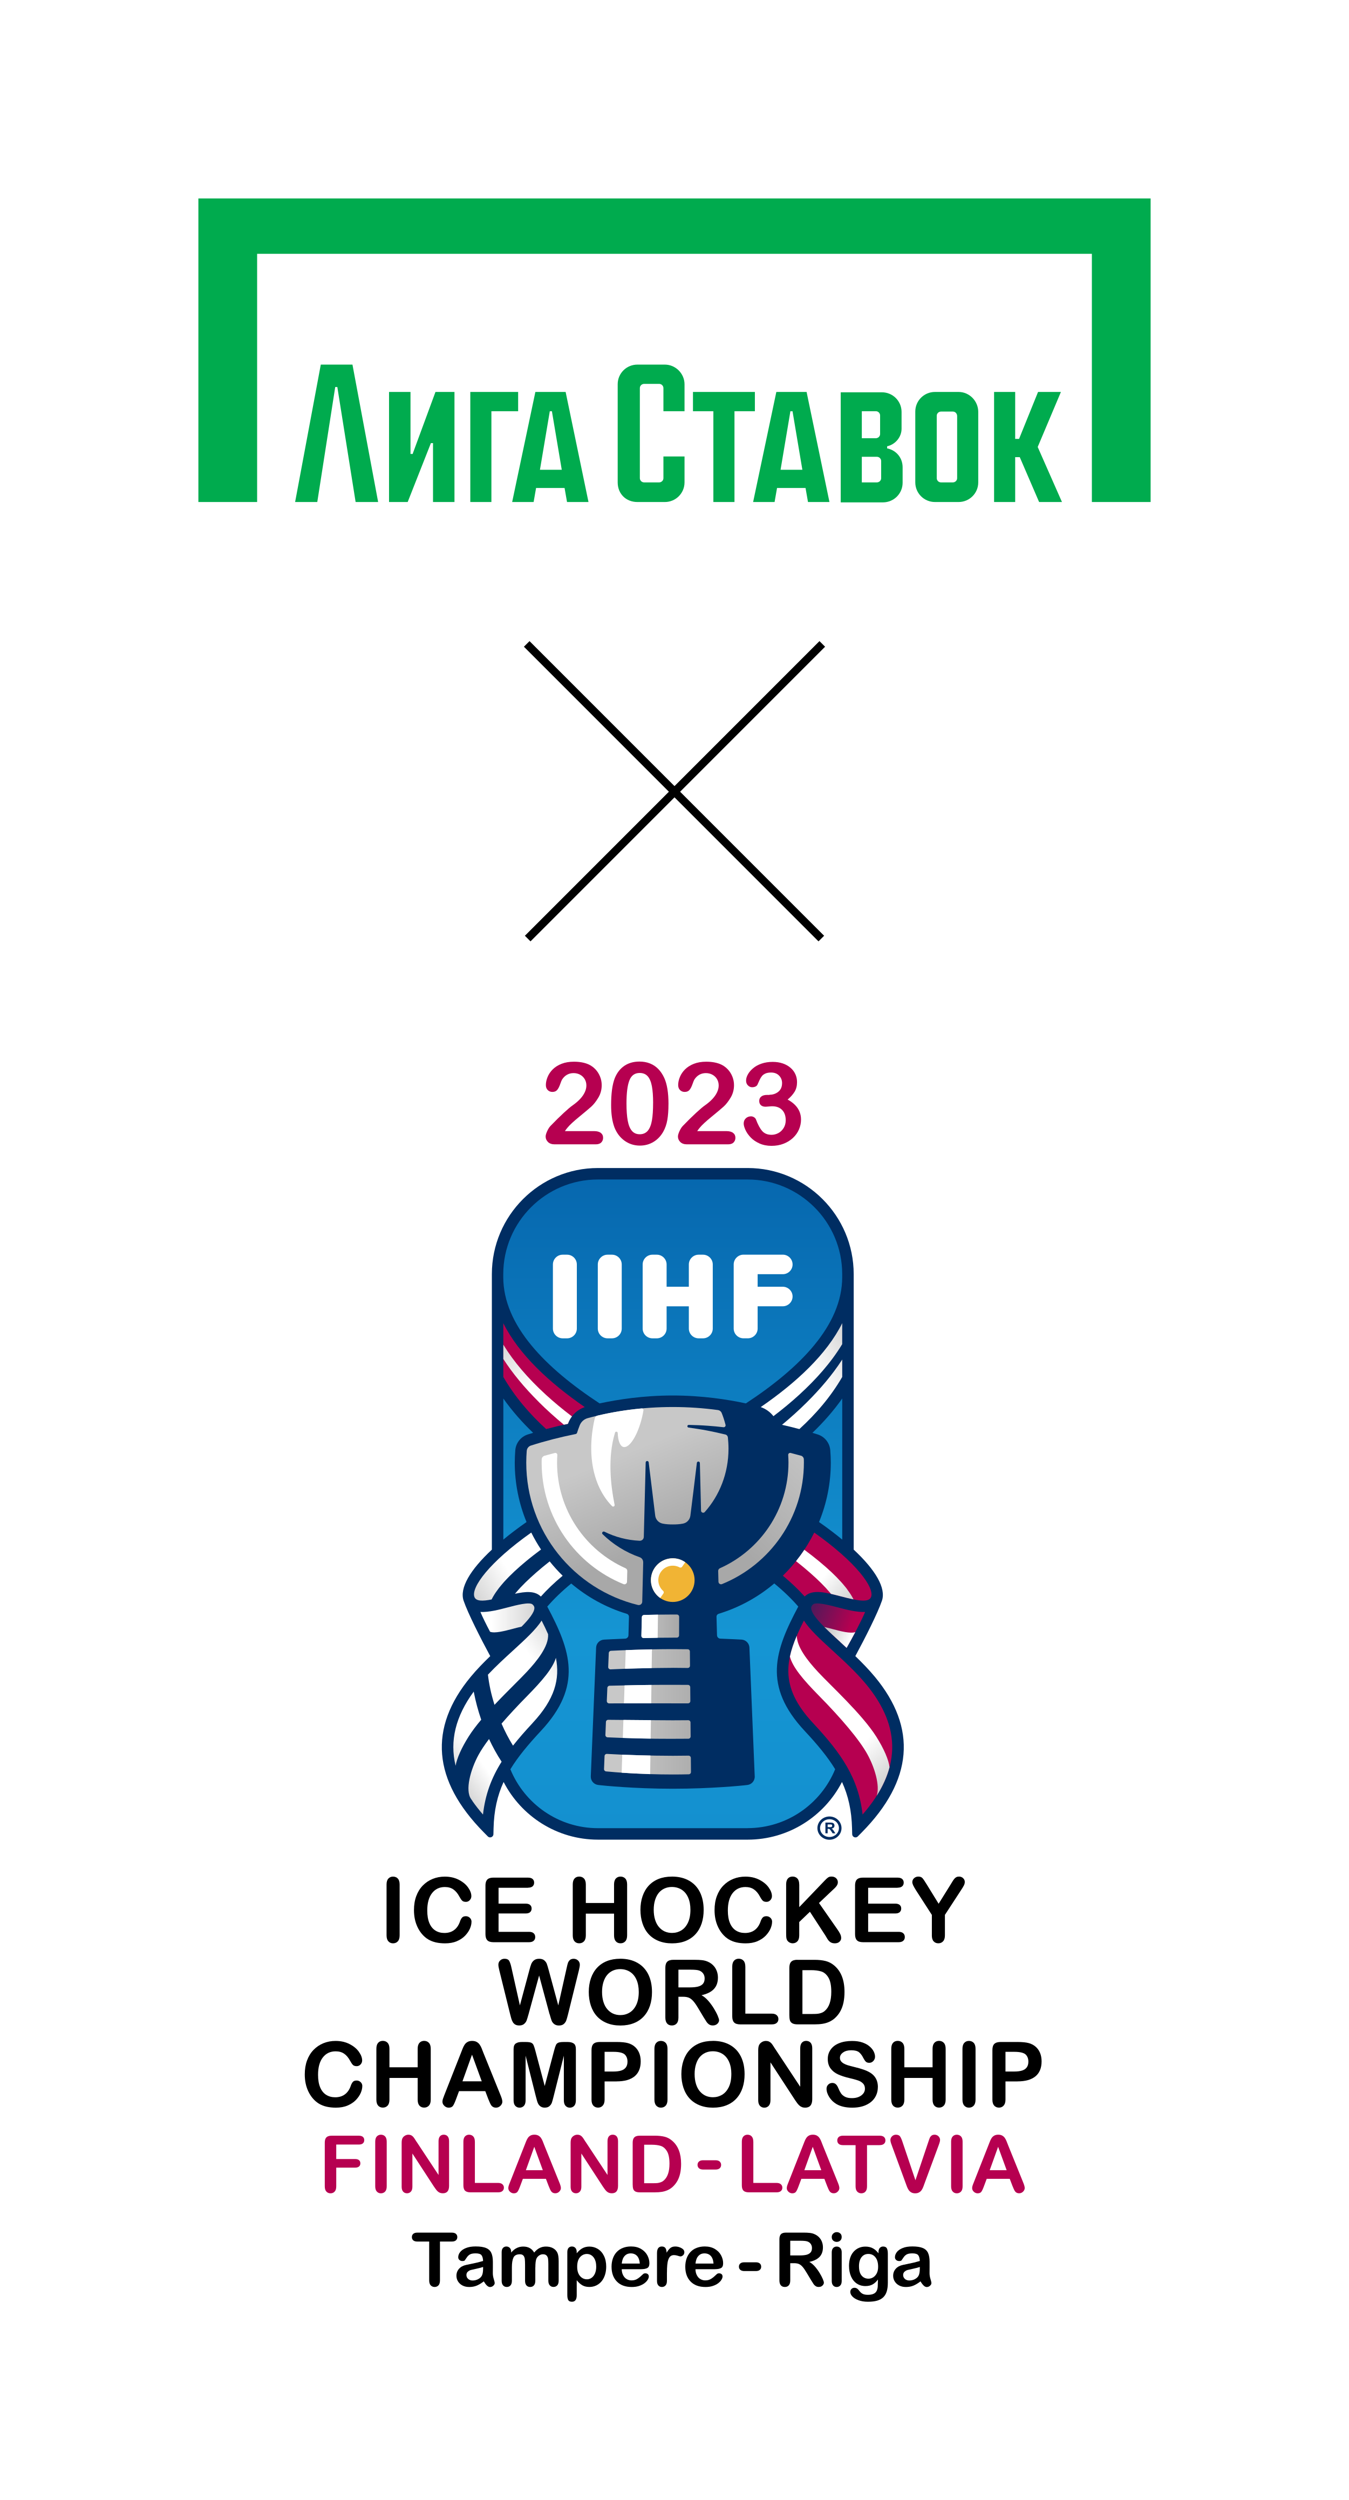
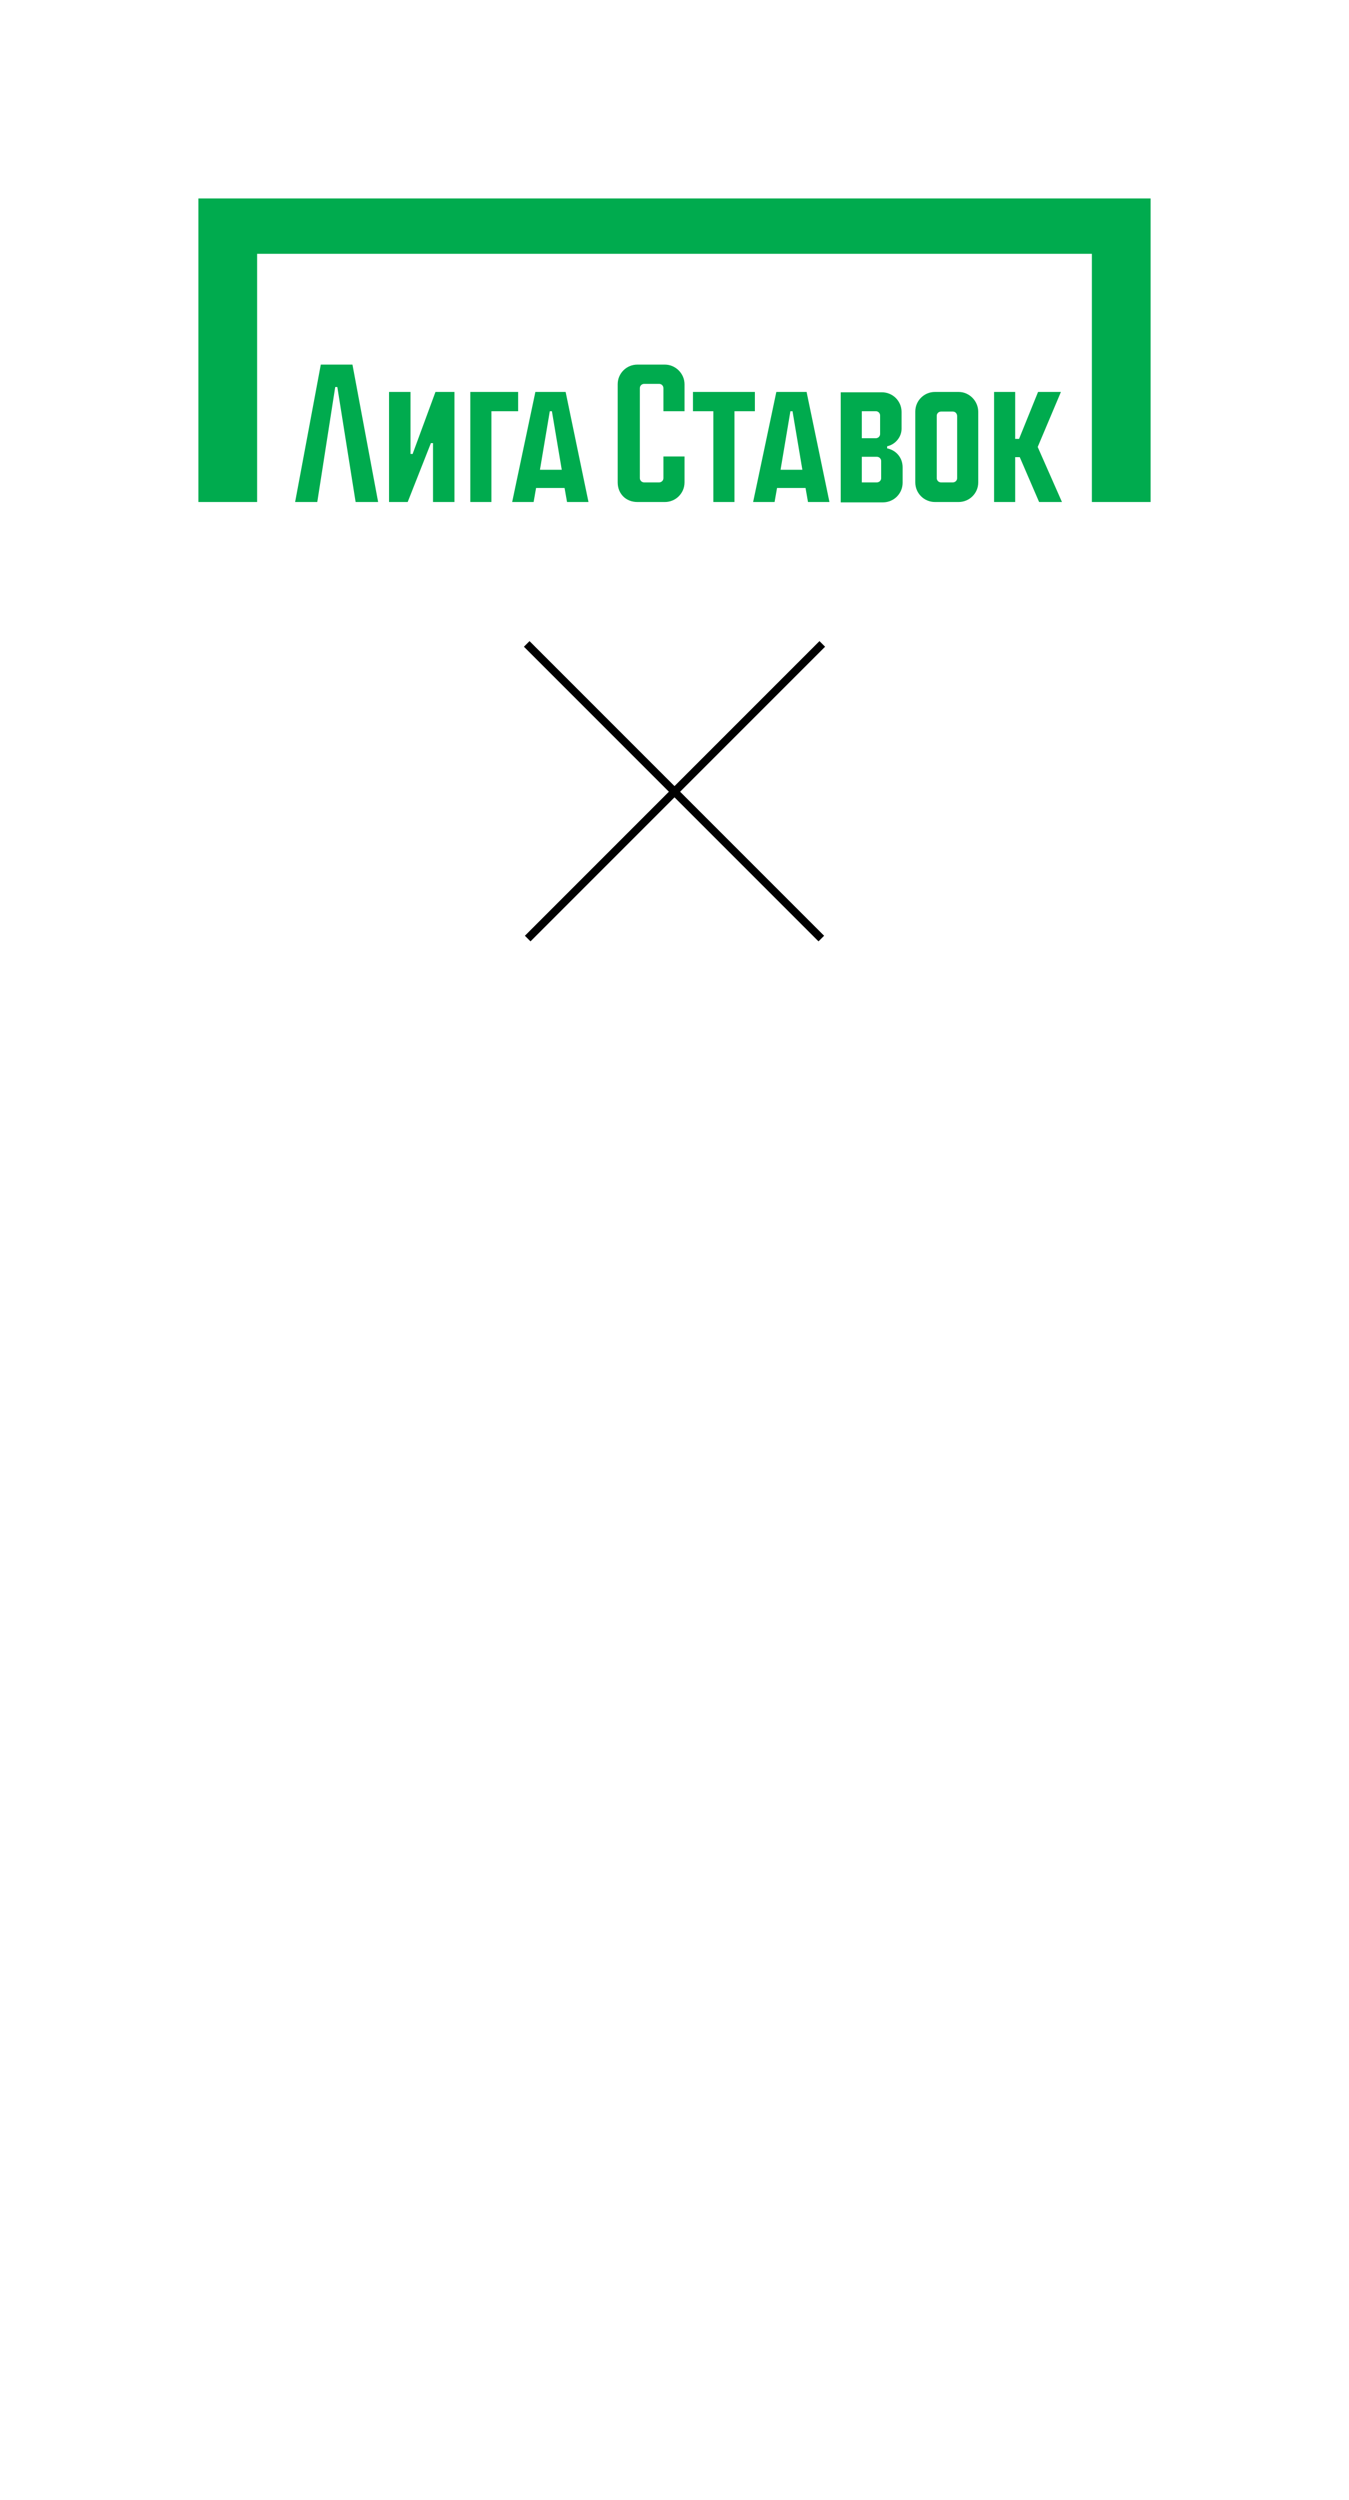
<svg xmlns="http://www.w3.org/2000/svg" width="680" height="1260" viewBox="0 0 680 1260" fill="none">
  <rect x="0" y="0" width="680" height="1260" fill="#333333" stroke="none" />
  <g clip-path="url(#clip0_502_5253)">
    <rect width="680" height="1260" fill="white" />
    <g clip-path="url(#clip1_502_5253)">
      <path d="M335.124 183.744H321.293C315.796 183.744 311.363 188.161 311.363 193.637V243.106C311.363 248.936 315.619 253 321.293 253H335.124C340.621 253 345.054 248.583 345.054 243.106V230.032H334.415V240.986C334.415 242.223 333.351 243.106 332.287 243.106H324.662C323.421 243.106 322.534 242.046 322.534 240.986V195.581C322.534 194.344 323.598 193.461 324.662 193.461H332.287C333.528 193.461 334.415 194.521 334.415 195.581V207.241H345.054V193.637C345.054 188.337 340.621 183.744 335.124 183.744Z" fill="#00AB4E" />
      <path d="M380.517 197.524H349.309V207.242H359.594V253H370.233V207.242H380.517V197.524Z" fill="#00AB4E" />
      <path d="M207.987 228.796H206.923V197.524H196.106V253H205.504L217.207 223.319H218.271V253H229.088V197.524H219.512L207.987 228.796Z" fill="#00AB4E" />
      <path d="M161.707 183.744L148.763 253H159.934L168.977 195.051H170.041L179.261 253H190.61L177.666 183.744H161.707Z" fill="#00AB4E" />
      <path d="M391.334 197.524L379.631 253H390.447L391.688 245.933H406.051L407.292 253H418.109L406.583 197.524H391.334ZM393.462 236.746L398.427 207.242H399.49L404.455 236.746H393.462Z" fill="#00AB4E" />
      <path d="M269.87 197.524L258.167 253H268.984L270.225 245.933H284.588L285.829 253H296.646L285.12 197.524H269.87ZM272.176 236.746L277.141 207.242H278.204L283.169 236.746H272.176Z" fill="#00AB4E" />
      <path d="M261.182 197.524H237.067V253H247.706V207.242H261.182V197.524Z" fill="#00AB4E" />
      <path d="M483.184 197.524H471.304C465.807 197.524 461.374 201.941 461.374 207.418V243.106C461.374 248.583 465.807 253 471.304 253H483.184C488.681 253 493.114 248.583 493.114 243.106V207.595C493.114 202.118 488.681 197.524 483.184 197.524ZM482.475 240.986C482.475 242.223 481.411 243.106 480.347 243.106H474.318C473.077 243.106 472.19 242.046 472.19 240.986V209.538C472.19 208.302 473.254 207.418 474.318 207.418H480.347C481.588 207.418 482.475 208.478 482.475 209.715V240.986Z" fill="#00AB4E" />
      <path d="M100 100V253H129.612V127.915H550.388V253H580V100H100Z" fill="#00AB4E" />
      <path d="M534.784 197.524H523.259L513.683 221.199H511.733V197.524H501.094V253H511.733V230.386H514.038L523.79 253H535.316L523.081 225.262L534.784 197.524Z" fill="#00AB4E" />
      <path d="M447.189 225.969V224.909C451.267 224.025 454.459 220.315 454.459 216.075V207.594C454.459 202.118 450.026 197.701 444.529 197.701H423.783V253.176H445.061C450.558 253.176 454.991 248.76 454.991 243.283V235.509C454.991 230.562 451.622 226.852 447.189 225.969ZM434.422 207.241H441.515C442.756 207.241 443.642 208.301 443.642 209.361V218.725C443.642 219.962 442.578 220.845 441.515 220.845H434.422V207.241ZM444.174 240.986C444.174 242.223 443.11 243.106 442.046 243.106H434.422V230.209H442.046C443.288 230.209 444.174 231.269 444.174 232.329V240.986Z" fill="#00AB4E" />
    </g>
    <path d="M266 473L414.492 324.508" stroke="black" stroke-width="4" />
    <path d="M414 473L265.508 324.508" stroke="black" stroke-width="4" />
    <g clip-path="url(#clip2_502_5253)">
      <path d="M284.757 570.04H299.49C300.959 570.04 302.081 570.341 302.855 570.942C303.63 571.543 304.012 572.364 304.012 573.394C304.012 574.319 303.711 575.094 303.098 575.741C302.485 576.377 301.56 576.701 300.323 576.701H279.542C278.131 576.701 277.032 576.308 276.234 575.533C275.448 574.747 275.043 573.833 275.043 572.781C275.043 572.099 275.297 571.208 275.806 570.086C276.315 568.965 276.87 568.086 277.471 567.45C279.969 564.848 282.236 562.627 284.248 560.777C286.26 558.927 287.706 557.701 288.573 557.123C290.111 556.036 291.407 554.937 292.424 553.838C293.454 552.74 294.228 551.606 294.772 550.45C295.315 549.293 295.581 548.16 295.581 547.05C295.581 545.847 295.292 544.772 294.726 543.812C294.147 542.864 293.373 542.123 292.378 541.592C291.395 541.06 290.308 540.805 289.14 540.805C286.677 540.805 284.734 541.892 283.323 544.055C283.138 544.332 282.814 545.107 282.375 546.368C281.935 547.628 281.438 548.6 280.883 549.27C280.328 549.953 279.518 550.288 278.443 550.288C277.506 550.288 276.72 549.976 276.095 549.351C275.471 548.727 275.159 547.883 275.159 546.807C275.159 545.512 275.448 544.159 276.038 542.736C276.616 541.326 277.495 540.042 278.651 538.897C279.808 537.752 281.276 536.827 283.057 536.122C284.838 535.416 286.92 535.058 289.313 535.058C292.193 535.058 294.645 535.509 296.68 536.411C297.998 537.012 299.155 537.845 300.149 538.897C301.144 539.949 301.919 541.175 302.474 542.551C303.029 543.939 303.306 545.373 303.306 546.853C303.306 549.189 302.728 551.306 301.572 553.225C300.415 555.133 299.236 556.637 298.033 557.712C296.83 558.799 294.807 560.488 291.973 562.812C289.14 565.125 287.197 566.929 286.145 568.201C285.694 568.71 285.231 569.323 284.757 570.04Z" fill="#B60050" />
      <path d="M336.959 556.406C336.959 559.493 336.774 562.142 336.392 564.362C336.011 566.582 335.317 568.595 334.299 570.399C333.015 572.619 331.362 574.33 329.326 575.533C327.291 576.736 325.036 577.337 322.55 577.337C319.693 577.337 317.126 576.528 314.859 574.909C312.593 573.29 310.881 571.046 309.736 568.19C309.158 566.629 308.719 564.905 308.453 563.009C308.175 561.112 308.048 559.065 308.048 556.868C308.048 554.023 308.198 551.468 308.499 549.189C308.8 546.911 309.274 544.957 309.91 543.315C311.02 540.609 312.639 538.539 314.755 537.116C316.872 535.694 319.404 534.988 322.341 534.988C324.284 534.988 326.042 535.301 327.626 535.937C329.211 536.573 330.599 537.486 331.79 538.7C332.981 539.915 333.998 541.418 334.82 543.199C336.254 546.31 336.971 550.704 336.971 556.382L336.959 556.406ZM329.222 555.839C329.222 552.393 329.014 549.571 328.598 547.385C328.182 545.188 327.488 543.534 326.505 542.413C325.522 541.291 324.169 540.736 322.434 540.736C319.948 540.736 318.225 541.985 317.253 544.494C316.282 546.992 315.796 550.855 315.796 556.07C315.796 559.609 316.004 562.512 316.421 564.767C316.837 567.022 317.531 568.733 318.514 569.89C319.497 571.046 320.815 571.624 322.492 571.624C324.169 571.624 325.58 571.023 326.563 569.82C327.545 568.618 328.228 566.895 328.621 564.651C329.014 562.408 329.211 559.47 329.211 555.839H329.222Z" fill="#B60050" />
      <path d="M351.449 570.04H366.183C367.651 570.04 368.773 570.341 369.548 570.942C370.323 571.543 370.704 572.364 370.704 573.394C370.704 574.319 370.404 575.094 369.791 575.741C369.178 576.377 368.253 576.701 367.015 576.701H346.234C344.823 576.701 343.724 576.308 342.926 575.533C342.14 574.747 341.735 573.833 341.735 572.781C341.735 572.099 341.99 571.208 342.499 570.086C343.007 568.965 343.563 568.086 344.164 567.45C346.662 564.848 348.928 562.627 350.941 560.777C352.953 558.927 354.398 557.701 355.266 557.123C356.804 556.036 358.099 554.937 359.117 553.838C360.146 552.74 360.921 551.606 361.464 550.45C362.008 549.293 362.274 548.16 362.274 547.05C362.274 545.847 361.985 544.772 361.418 543.812C360.84 542.864 360.065 542.123 359.07 541.592C358.087 541.06 357 540.805 355.832 540.805C353.369 540.805 351.426 541.892 350.015 544.055C349.83 544.332 349.507 545.107 349.067 546.368C348.628 547.628 348.13 548.6 347.575 549.27C347.02 549.953 346.211 550.288 345.135 550.288C344.199 550.288 343.412 549.976 342.788 549.351C342.163 548.727 341.851 547.883 341.851 546.807C341.851 545.512 342.14 544.159 342.73 542.736C343.308 541.326 344.187 540.042 345.343 538.897C346.5 537.752 347.969 536.827 349.75 536.122C351.53 535.416 353.612 535.058 356.006 535.058C358.885 535.058 361.337 535.509 363.372 536.411C364.691 537.012 365.847 537.845 366.842 538.897C367.836 539.949 368.611 541.175 369.166 542.551C369.721 543.939 369.999 545.373 369.999 546.853C369.999 549.189 369.421 551.306 368.264 553.225C367.108 555.133 365.928 556.637 364.725 557.712C363.523 558.799 361.499 560.488 358.666 562.812C355.832 565.125 353.89 566.929 352.837 568.201C352.386 568.71 351.924 569.323 351.449 570.04Z" fill="#B60050" />
      <path d="M387.877 551.711C389.612 551.711 391.103 551.202 392.352 550.184C393.601 549.166 394.226 547.709 394.226 545.813C394.226 544.367 393.728 543.118 392.734 542.077C391.739 541.037 390.386 540.516 388.698 540.516C387.553 540.516 386.605 540.678 385.865 541.002C385.125 541.326 384.535 541.742 384.095 542.274C383.667 542.806 383.251 543.477 382.869 544.309C382.488 545.142 382.129 545.917 381.806 546.657C381.62 547.05 381.274 547.362 380.788 547.594C380.302 547.825 379.735 547.929 379.099 547.929C378.348 547.929 377.654 547.628 377.029 547.016C376.393 546.403 376.081 545.593 376.081 544.575C376.081 543.558 376.382 542.563 376.972 541.488C377.561 540.401 378.429 539.371 379.574 538.4C380.707 537.417 382.129 536.631 383.818 536.041C385.506 535.451 387.403 535.15 389.496 535.15C391.323 535.15 392.988 535.405 394.492 535.902C395.995 536.399 397.302 537.116 398.412 538.065C399.522 539.001 400.355 540.1 400.922 541.337C401.488 542.575 401.766 543.916 401.766 545.35C401.766 547.235 401.361 548.843 400.54 550.196C399.719 551.537 398.551 552.856 397.024 554.139C398.493 554.926 399.73 555.828 400.736 556.845C401.743 557.863 402.506 558.985 403.015 560.222C403.524 561.459 403.778 562.789 403.778 564.212C403.778 565.923 403.431 567.577 402.749 569.185C402.066 570.78 401.049 572.214 399.719 573.463C398.377 574.712 396.793 575.695 394.966 576.401C393.139 577.106 391.103 577.465 388.883 577.465C386.663 577.465 384.604 577.06 382.812 576.25C381.019 575.441 379.55 574.435 378.394 573.221C377.238 572.006 376.359 570.746 375.769 569.451C375.179 568.155 374.878 567.08 374.878 566.236C374.878 565.149 375.237 564.27 375.942 563.599C376.648 562.928 377.527 562.593 378.579 562.593C379.111 562.593 379.62 562.743 380.106 563.055C380.591 563.368 380.915 563.738 381.065 564.166C382.048 566.779 383.089 568.722 384.211 569.994C385.333 571.266 386.905 571.902 388.941 571.902C390.109 571.902 391.231 571.613 392.318 571.046C393.405 570.468 394.295 569.624 395.001 568.491C395.706 567.357 396.064 566.051 396.064 564.57C396.064 562.373 395.463 560.638 394.26 559.389C393.058 558.14 391.381 557.516 389.23 557.516C388.848 557.516 388.27 557.551 387.484 557.632C386.697 557.713 386.188 557.747 385.957 557.747C384.916 557.747 384.118 557.493 383.552 556.972C382.985 556.452 382.708 555.735 382.708 554.81C382.708 553.885 383.043 553.179 383.725 552.624C384.408 552.069 385.414 551.792 386.744 551.792H387.9L387.877 551.711Z" fill="#B60050" />
      <path d="M180.885 1080.76H169.494V1088.07H179.023C179.902 1088.07 180.561 1088.27 181.001 1088.66C181.44 1089.05 181.648 1089.58 181.648 1090.24C181.648 1090.9 181.429 1091.43 180.989 1091.82C180.55 1092.2 179.891 1092.41 179.023 1092.41H169.494V1101.82C169.494 1103.01 169.228 1103.9 168.685 1104.48C168.141 1105.06 167.459 1105.35 166.615 1105.35C165.77 1105.35 165.053 1105.06 164.521 1104.47C163.978 1103.88 163.712 1103 163.712 1101.82V1079.85C163.712 1079.01 163.839 1078.33 164.082 1077.81C164.325 1077.28 164.718 1076.9 165.238 1076.67C165.77 1076.42 166.441 1076.31 167.251 1076.31H180.885C181.81 1076.31 182.493 1076.52 182.944 1076.92C183.395 1077.33 183.614 1077.87 183.614 1078.53C183.614 1079.19 183.395 1079.74 182.944 1080.16C182.493 1080.56 181.81 1080.77 180.885 1080.77V1080.76Z" fill="#B60050" />
      <path d="M189.142 1101.82V1079.32C189.142 1078.15 189.408 1077.27 189.94 1076.69C190.472 1076.11 191.166 1075.81 192.01 1075.81C192.854 1075.81 193.583 1076.1 194.126 1076.68C194.67 1077.26 194.936 1078.14 194.936 1079.32V1101.82C194.936 1103 194.67 1103.89 194.126 1104.47C193.583 1105.06 192.877 1105.35 192.01 1105.35C191.143 1105.35 190.495 1105.05 189.952 1104.46C189.408 1103.87 189.142 1102.99 189.142 1101.82Z" fill="#B60050" />
      <path d="M209.935 1079.28L221.06 1096.11V1079.12C221.06 1078.02 221.292 1077.19 221.766 1076.63C222.24 1076.08 222.876 1075.8 223.686 1075.8C224.495 1075.8 225.177 1076.08 225.652 1076.63C226.137 1077.19 226.369 1078.01 226.369 1079.12V1101.58C226.369 1104.09 225.328 1105.33 223.246 1105.33C222.726 1105.33 222.263 1105.26 221.847 1105.11C221.431 1104.96 221.037 1104.73 220.679 1104.41C220.32 1104.09 219.973 1103.7 219.661 1103.26C219.349 1102.82 219.037 1102.39 218.724 1101.93L207.877 1085.29V1102.03C207.877 1103.11 207.623 1103.95 207.114 1104.5C206.605 1105.06 205.957 1105.33 205.171 1105.33C204.385 1105.33 203.702 1105.06 203.205 1104.49C202.708 1103.92 202.465 1103.1 202.465 1102.03V1080C202.465 1079.06 202.569 1078.33 202.777 1077.8C203.02 1077.21 203.436 1076.74 204.003 1076.37C204.57 1076 205.194 1075.81 205.853 1075.81C206.374 1075.81 206.813 1075.89 207.183 1076.06C207.553 1076.24 207.877 1076.46 208.155 1076.75C208.432 1077.04 208.721 1077.41 209.01 1077.86C209.299 1078.31 209.6 1078.78 209.912 1079.28H209.935Z" fill="#B60050" />
      <path d="M239.378 1079.33V1100.11H251.104C252.041 1100.11 252.758 1100.34 253.255 1100.79C253.752 1101.24 254.007 1101.82 254.007 1102.5C254.007 1103.18 253.764 1103.77 253.267 1104.2C252.769 1104.64 252.052 1104.85 251.104 1104.85H237.134C235.874 1104.85 234.972 1104.57 234.417 1104.02C233.862 1103.46 233.584 1102.56 233.584 1101.31V1079.32C233.584 1078.15 233.85 1077.27 234.37 1076.69C234.902 1076.1 235.585 1075.81 236.44 1075.81C237.296 1075.81 238.013 1076.1 238.557 1076.68C239.1 1077.26 239.366 1078.14 239.366 1079.32L239.378 1079.33Z" fill="#B60050" />
      <path d="M276.546 1101.62L275.182 1098.04H263.571L262.206 1101.7C261.674 1103.14 261.223 1104.1 260.842 1104.59C260.46 1105.09 259.847 1105.35 258.991 1105.35C258.263 1105.35 257.627 1105.08 257.06 1104.55C256.505 1104.02 256.228 1103.41 256.228 1102.73C256.228 1102.34 256.297 1101.95 256.424 1101.53C256.551 1101.11 256.771 1100.54 257.072 1099.8L264.38 1081.25C264.589 1080.71 264.843 1080.08 265.132 1079.33C265.421 1078.57 265.733 1077.96 266.069 1077.46C266.404 1076.97 266.832 1076.57 267.376 1076.26C267.919 1075.96 268.578 1075.8 269.376 1075.8C270.174 1075.8 270.857 1075.95 271.388 1076.26C271.932 1076.56 272.36 1076.96 272.695 1077.44C273.031 1077.93 273.308 1078.44 273.528 1078.99C273.759 1079.55 274.048 1080.27 274.395 1081.2L281.854 1099.63C282.444 1101.03 282.733 1102.05 282.733 1102.69C282.733 1103.32 282.456 1103.96 281.901 1104.5C281.345 1105.06 280.686 1105.33 279.9 1105.33C279.449 1105.33 279.056 1105.25 278.732 1105.09C278.408 1104.93 278.131 1104.71 277.911 1104.43C277.691 1104.15 277.448 1103.73 277.194 1103.15C276.939 1102.57 276.72 1102.06 276.546 1101.62ZM265.086 1093.69H273.62L269.318 1081.9L265.086 1093.69Z" fill="#B60050" />
      <path d="M295.107 1079.28L306.232 1096.11V1079.12C306.232 1078.02 306.463 1077.19 306.937 1076.63C307.411 1076.08 308.047 1075.8 308.857 1075.8C309.666 1075.8 310.349 1076.08 310.823 1076.63C311.309 1077.19 311.54 1078.01 311.54 1079.12V1101.58C311.54 1104.09 310.499 1105.33 308.418 1105.33C307.897 1105.33 307.435 1105.26 307.018 1105.11C306.602 1104.96 306.209 1104.73 305.85 1104.41C305.492 1104.09 305.145 1103.7 304.833 1103.26C304.52 1102.82 304.208 1102.39 303.896 1101.93L293.048 1085.29V1102.03C293.048 1103.11 292.794 1103.95 292.285 1104.5C291.776 1105.06 291.129 1105.33 290.342 1105.33C289.556 1105.33 288.874 1105.06 288.376 1104.49C287.879 1103.92 287.636 1103.1 287.636 1102.03V1080C287.636 1079.06 287.74 1078.33 287.948 1077.8C288.191 1077.21 288.608 1076.74 289.174 1076.37C289.741 1076 290.365 1075.81 291.025 1075.81C291.545 1075.81 291.984 1075.89 292.355 1076.06C292.725 1076.24 293.048 1076.46 293.326 1076.75C293.603 1077.04 293.893 1077.41 294.182 1077.86C294.471 1078.31 294.771 1078.78 295.084 1079.28H295.107Z" fill="#B60050" />
      <path d="M322.469 1076.3H330.009C331.975 1076.3 333.652 1076.48 335.051 1076.84C336.45 1077.2 337.722 1077.88 338.867 1078.89C341.839 1081.43 343.331 1085.31 343.331 1090.5C343.331 1092.21 343.181 1093.78 342.88 1095.19C342.579 1096.6 342.117 1097.89 341.492 1099.02C340.868 1100.15 340.07 1101.17 339.098 1102.07C338.335 1102.77 337.491 1103.31 336.589 1103.73C335.675 1104.14 334.704 1104.43 333.652 1104.61C332.611 1104.78 331.431 1104.86 330.113 1104.86H322.573C321.52 1104.86 320.734 1104.7 320.202 1104.39C319.67 1104.06 319.323 1103.62 319.161 1103.04C318.999 1102.47 318.918 1101.72 318.918 1100.79V1079.85C318.918 1078.6 319.196 1077.7 319.751 1077.14C320.306 1076.59 321.208 1076.31 322.457 1076.31L322.469 1076.3ZM324.712 1080.88V1100.26H329.095C330.055 1100.26 330.807 1100.23 331.35 1100.18C331.894 1100.13 332.46 1099.99 333.05 1099.78C333.628 1099.58 334.137 1099.29 334.565 1098.9C336.496 1097.26 337.468 1094.45 337.468 1090.45C337.468 1087.63 337.04 1085.52 336.196 1084.13C335.352 1082.73 334.299 1081.84 333.05 1081.44C331.801 1081.06 330.298 1080.86 328.528 1080.86H324.712V1080.88Z" fill="#B60050" />
      <path d="M360.62 1093.37H354.467C353.531 1093.37 352.825 1093.15 352.339 1092.72C351.854 1092.28 351.611 1091.72 351.611 1091.03C351.611 1090.34 351.854 1089.76 352.328 1089.33C352.802 1088.89 353.519 1088.68 354.479 1088.68H360.631C361.591 1088.68 362.308 1088.9 362.782 1089.33C363.256 1089.77 363.499 1090.34 363.499 1091.03C363.499 1091.72 363.268 1092.28 362.794 1092.72C362.331 1093.16 361.602 1093.37 360.631 1093.37H360.62Z" fill="#B60050" />
      <path d="M379.736 1079.33V1100.11H391.462C392.399 1100.11 393.116 1100.34 393.613 1100.79C394.11 1101.24 394.365 1101.82 394.365 1102.5C394.365 1103.18 394.122 1103.77 393.625 1104.2C393.127 1104.64 392.41 1104.85 391.462 1104.85H377.492C376.232 1104.85 375.33 1104.57 374.775 1104.02C374.219 1103.46 373.942 1102.56 373.942 1101.31V1079.32C373.942 1078.15 374.208 1077.27 374.728 1076.69C375.26 1076.1 375.943 1075.81 376.798 1075.81C377.654 1075.81 378.371 1076.1 378.915 1076.68C379.458 1077.26 379.724 1078.14 379.724 1079.32L379.736 1079.33Z" fill="#B60050" />
      <path d="M416.915 1101.62L415.551 1098.04H403.94L402.575 1101.7C402.044 1103.14 401.593 1104.1 401.211 1104.59C400.829 1105.09 400.216 1105.35 399.361 1105.35C398.632 1105.35 397.996 1105.08 397.429 1104.55C396.874 1104.02 396.597 1103.41 396.597 1102.73C396.597 1102.34 396.666 1101.95 396.793 1101.53C396.92 1101.11 397.14 1100.54 397.441 1099.8L404.75 1081.25C404.958 1080.71 405.212 1080.08 405.501 1079.33C405.79 1078.57 406.103 1077.96 406.438 1077.46C406.773 1076.97 407.201 1076.57 407.745 1076.26C408.288 1075.96 408.947 1075.8 409.745 1075.8C410.543 1075.8 411.226 1075.95 411.758 1076.26C412.301 1076.56 412.729 1076.96 413.064 1077.44C413.4 1077.93 413.677 1078.44 413.897 1078.99C414.128 1079.55 414.417 1080.27 414.764 1081.2L422.223 1099.63C422.813 1101.03 423.102 1102.05 423.102 1102.69C423.102 1103.32 422.825 1103.96 422.27 1104.5C421.715 1105.06 421.055 1105.33 420.269 1105.33C419.818 1105.33 419.425 1105.25 419.101 1105.09C418.777 1104.93 418.5 1104.71 418.28 1104.43C418.06 1104.15 417.817 1103.73 417.563 1103.15C417.309 1102.57 417.089 1102.06 416.915 1101.62ZM405.455 1093.69H413.99L409.688 1081.9L405.455 1093.69Z" fill="#B60050" />
      <path d="M443.363 1081.07H437.049V1101.82C437.049 1103.01 436.783 1103.9 436.251 1104.48C435.719 1105.06 435.025 1105.35 434.181 1105.35C433.337 1105.35 432.631 1105.06 432.088 1104.47C431.544 1103.88 431.278 1103 431.278 1101.82V1081.07H424.964C423.981 1081.07 423.241 1080.85 422.767 1080.42C422.281 1079.99 422.05 1079.42 422.05 1078.7C422.05 1077.98 422.304 1077.37 422.802 1076.94C423.299 1076.52 424.027 1076.3 424.976 1076.3H443.363C444.369 1076.3 445.109 1076.52 445.595 1076.96C446.081 1077.4 446.324 1077.97 446.324 1078.69C446.324 1079.41 446.081 1079.97 445.583 1080.41C445.086 1080.85 444.346 1081.06 443.363 1081.06V1081.07Z" fill="#B60050" />
      <path d="M454.985 1079.62L461.45 1098.77L467.937 1079.48C468.273 1078.46 468.527 1077.75 468.701 1077.36C468.874 1076.97 469.152 1076.61 469.533 1076.29C469.915 1075.96 470.458 1075.81 471.129 1075.81C471.627 1075.81 472.078 1075.94 472.505 1076.18C472.922 1076.42 473.257 1076.76 473.5 1077.16C473.743 1077.57 473.858 1077.99 473.858 1078.4C473.858 1078.69 473.824 1078.99 473.743 1079.33C473.662 1079.66 473.569 1079.99 473.454 1080.3C473.338 1080.62 473.222 1080.95 473.107 1081.28L466.191 1099.95C465.948 1100.66 465.694 1101.33 465.451 1101.98C465.208 1102.63 464.919 1103.18 464.595 1103.68C464.272 1104.17 463.844 1104.57 463.3 1104.88C462.757 1105.2 462.097 1105.35 461.323 1105.35C460.548 1105.35 459.889 1105.2 459.345 1104.88C458.802 1104.58 458.374 1104.18 458.038 1103.68C457.703 1103.18 457.414 1102.62 457.171 1101.98C456.928 1101.35 456.674 1100.67 456.431 1099.96L449.631 1081.45C449.515 1081.12 449.388 1080.78 449.272 1080.46C449.145 1080.14 449.041 1079.79 448.96 1079.41C448.879 1079.03 448.833 1078.71 448.833 1078.45C448.833 1077.79 449.099 1077.19 449.631 1076.63C450.163 1076.09 450.834 1075.81 451.632 1075.81C452.615 1075.81 453.32 1076.11 453.725 1076.71C454.13 1077.31 454.557 1078.29 454.985 1079.6V1079.62Z" fill="#B60050" />
      <path d="M479.433 1101.82V1079.32C479.433 1078.15 479.699 1077.27 480.231 1076.69C480.763 1076.1 481.456 1075.81 482.301 1075.81C483.145 1075.81 483.873 1076.1 484.417 1076.68C484.96 1077.26 485.226 1078.14 485.226 1079.32V1101.82C485.226 1103 484.96 1103.89 484.417 1104.47C483.873 1105.06 483.168 1105.35 482.301 1105.35C481.433 1105.35 480.786 1105.05 480.242 1104.46C479.699 1103.87 479.433 1102.99 479.433 1101.82Z" fill="#B60050" />
      <path d="M510.355 1101.62L508.991 1098.04H497.38L496.015 1101.7C495.483 1103.14 495.032 1104.1 494.651 1104.59C494.269 1105.09 493.656 1105.35 492.801 1105.35C492.072 1105.35 491.436 1105.08 490.869 1104.55C490.314 1104.02 490.037 1103.41 490.037 1102.73C490.037 1102.34 490.106 1101.95 490.233 1101.53C490.36 1101.11 490.58 1100.54 490.881 1099.8L498.19 1081.25C498.398 1080.71 498.652 1080.08 498.941 1079.33C499.23 1078.57 499.543 1077.96 499.878 1077.46C500.213 1076.97 500.641 1076.57 501.185 1076.26C501.728 1075.96 502.387 1075.8 503.185 1075.8C503.983 1075.8 504.666 1075.95 505.198 1076.26C505.741 1076.56 506.169 1076.96 506.504 1077.44C506.84 1077.93 507.117 1078.44 507.337 1078.99C507.568 1079.55 507.857 1080.27 508.204 1081.2L515.663 1099.63C516.253 1101.03 516.542 1102.05 516.542 1102.69C516.542 1103.32 516.265 1103.96 515.71 1104.5C515.155 1105.06 514.495 1105.33 513.709 1105.33C513.258 1105.33 512.865 1105.25 512.541 1105.09C512.217 1104.93 511.94 1104.71 511.72 1104.43C511.5 1104.15 511.257 1103.73 511.003 1103.15C510.749 1102.57 510.529 1102.06 510.355 1101.62ZM498.895 1093.69H507.43L503.128 1081.9L498.895 1093.69Z" fill="#B60050" />
      <path d="M194.855 975.35V949.724C194.855 948.394 195.156 947.399 195.769 946.728C196.37 946.058 197.156 945.734 198.116 945.734C199.076 945.734 199.909 946.058 200.522 946.717C201.134 947.376 201.447 948.382 201.447 949.724V975.35C201.447 976.692 201.134 977.698 200.522 978.369C199.909 979.039 199.099 979.363 198.116 979.363C197.133 979.363 196.393 979.028 195.78 978.357C195.167 977.686 194.855 976.68 194.855 975.35Z" fill="black" />
      <path d="M237.667 968.539C237.667 969.58 237.412 970.69 236.904 971.904C236.395 973.107 235.585 974.298 234.498 975.455C233.4 976.611 232 977.559 230.3 978.288C228.6 979.017 226.611 979.375 224.356 979.375C222.645 979.375 221.083 979.213 219.673 978.889C218.262 978.565 216.99 978.057 215.845 977.374C214.7 976.692 213.648 975.778 212.688 974.657C211.832 973.639 211.092 972.494 210.49 971.234C209.889 969.973 209.426 968.62 209.126 967.186C208.825 965.752 208.675 964.226 208.675 962.618C208.675 960.005 209.056 957.657 209.82 955.587C210.583 953.517 211.67 951.748 213.092 950.267C214.515 948.799 216.18 947.677 218.088 946.902C219.996 946.127 222.032 945.746 224.194 945.746C226.831 945.746 229.167 946.266 231.225 947.318C233.284 948.371 234.857 949.666 235.955 951.216C237.054 952.765 237.597 954.222 237.597 955.599C237.597 956.35 237.331 957.021 236.799 957.599C236.268 958.177 235.62 958.466 234.868 958.466C234.024 958.466 233.388 958.27 232.972 957.865C232.555 957.46 232.081 956.778 231.561 955.807C230.705 954.199 229.687 952.985 228.531 952.187C227.374 951.389 225.94 950.984 224.241 950.984C221.534 950.984 219.372 952.014 217.776 954.072C216.169 956.13 215.371 959.056 215.371 962.838C215.371 965.37 215.729 967.475 216.435 969.152C217.14 970.829 218.146 972.089 219.453 972.91C220.76 973.743 222.275 974.148 224.021 974.148C225.917 974.148 227.513 973.674 228.82 972.737C230.127 971.8 231.121 970.413 231.781 968.597C232.058 967.741 232.405 967.036 232.821 966.504C233.238 965.96 233.897 965.694 234.822 965.694C235.608 965.694 236.279 965.972 236.846 966.515C237.412 967.059 237.69 967.741 237.69 968.562L237.667 968.539Z" fill="black" />
      <path d="M266.161 951.366H251.313V959.357H264.982C265.988 959.357 266.74 959.588 267.237 960.039C267.734 960.49 267.977 961.092 267.977 961.82C267.977 962.549 267.734 963.162 267.249 963.624C266.763 964.087 266.011 964.318 264.982 964.318H251.313V973.57H266.67C267.711 973.57 268.486 973.812 269.006 974.287C269.527 974.772 269.793 975.408 269.793 976.206C269.793 977.004 269.527 977.606 269.006 978.08C268.486 978.554 267.7 978.797 266.67 978.797H248.757C247.323 978.797 246.294 978.484 245.658 977.837C245.033 977.201 244.709 976.172 244.709 974.749V950.29C244.709 949.342 244.848 948.567 245.137 947.966C245.415 947.365 245.854 946.925 246.456 946.659C247.057 946.382 247.82 946.254 248.757 946.254H266.15C267.202 946.254 267.977 946.486 268.486 946.948C268.995 947.411 269.249 948.024 269.249 948.775C269.249 949.527 268.995 950.163 268.486 950.626C267.977 951.088 267.191 951.32 266.15 951.32L266.161 951.366Z" fill="black" />
      <path d="M295.304 949.712V959.033H309.528V949.712C309.528 948.382 309.829 947.388 310.43 946.717C311.031 946.046 311.818 945.723 312.789 945.723C313.76 945.723 314.582 946.046 315.194 946.706C315.807 947.365 316.12 948.371 316.12 949.712V975.339C316.12 976.681 315.807 977.687 315.183 978.357C314.558 979.028 313.76 979.352 312.789 979.352C311.818 979.352 311.008 979.017 310.418 978.346C309.829 977.675 309.528 976.669 309.528 975.339V964.399H295.304V975.339C295.304 976.681 294.991 977.687 294.367 978.357C293.742 979.028 292.944 979.352 291.973 979.352C291.002 979.352 290.192 979.017 289.602 978.346C289.013 977.675 288.712 976.669 288.712 975.339V949.712C288.712 948.382 289.001 947.388 289.591 946.717C290.181 946.046 290.967 945.723 291.973 945.723C292.979 945.723 293.766 946.046 294.378 946.706C294.991 947.365 295.304 948.371 295.304 949.712Z" fill="black" />
      <path d="M338.659 945.723C342.036 945.723 344.927 946.405 347.344 947.781C349.761 949.146 351.588 951.1 352.837 953.621C354.075 956.142 354.699 959.103 354.699 962.514C354.699 965.035 354.364 967.313 353.682 969.372C352.999 971.43 351.982 973.211 350.617 974.715C349.252 976.218 347.587 977.375 345.598 978.172C343.62 978.97 341.342 979.375 338.787 979.375C336.231 979.375 333.964 978.97 331.952 978.149C329.94 977.328 328.263 976.172 326.91 974.68C325.557 973.188 324.551 971.384 323.857 969.291C323.175 967.186 322.828 964.92 322.828 962.48C322.828 960.039 323.186 957.68 323.903 955.599C324.62 953.517 325.661 951.736 327.026 950.267C328.39 948.799 330.044 947.677 331.998 946.902C333.953 946.127 336.173 945.734 338.659 945.734V945.723ZM348.027 962.456C348.027 960.074 347.645 958.016 346.87 956.269C346.095 954.523 344.997 953.205 343.574 952.303C342.152 951.412 340.51 950.961 338.659 950.961C337.341 950.961 336.127 951.204 335.005 951.701C333.883 952.199 332.923 952.916 332.125 953.864C331.316 954.812 330.68 956.015 330.217 957.495C329.755 958.964 329.523 960.618 329.523 962.456C329.523 964.295 329.755 965.972 330.217 967.475C330.68 968.967 331.339 970.205 332.195 971.188C333.051 972.171 334.022 972.911 335.121 973.396C336.219 973.882 337.433 974.125 338.752 974.125C340.44 974.125 341.99 973.709 343.401 972.864C344.812 972.02 345.933 970.725 346.778 968.956C347.61 967.198 348.027 965.024 348.027 962.456Z" fill="black" />
      <path d="M389.184 968.539C389.184 969.58 388.929 970.69 388.421 971.904C387.912 973.107 387.102 974.298 386.015 975.455C384.917 976.611 383.517 977.559 381.817 978.288C380.117 979.017 378.128 979.375 375.873 979.375C374.162 979.375 372.601 979.213 371.19 978.889C369.79 978.565 368.507 978.057 367.362 977.374C366.217 976.692 365.165 975.778 364.205 974.657C363.349 973.639 362.609 972.494 362.008 971.234C361.406 969.973 360.944 968.62 360.643 967.186C360.342 965.752 360.192 964.226 360.192 962.618C360.192 960.005 360.574 957.657 361.337 955.587C362.1 953.517 363.187 951.748 364.609 950.267C366.032 948.799 367.697 947.677 369.605 946.902C371.513 946.127 373.549 945.746 375.711 945.746C378.348 945.746 380.684 946.266 382.743 947.318C384.801 948.371 386.374 949.666 387.472 951.216C388.571 952.765 389.115 954.222 389.115 955.599C389.115 956.35 388.849 957.021 388.317 957.599C387.785 958.177 387.137 958.466 386.385 958.466C385.541 958.466 384.905 958.27 384.489 957.865C384.072 957.46 383.598 956.778 383.078 955.807C382.222 954.199 381.204 952.985 380.048 952.187C378.892 951.389 377.458 950.984 375.758 950.984C373.052 950.984 370.889 952.014 369.293 954.072C367.686 956.13 366.888 959.056 366.888 962.838C366.888 965.37 367.246 967.475 367.952 969.152C368.657 970.829 369.663 972.089 370.97 972.91C372.277 973.743 373.792 974.148 375.538 974.148C377.434 974.148 379.03 973.674 380.337 972.737C381.644 971.8 382.638 970.413 383.298 968.597C383.575 967.741 383.922 967.036 384.338 966.504C384.755 965.96 385.414 965.694 386.339 965.694C387.125 965.694 387.796 965.972 388.363 966.515C388.93 967.059 389.207 967.741 389.207 968.562L389.184 968.539Z" fill="black" />
      <path d="M402.888 949.712V961.115L415.828 947.619C416.453 946.971 416.973 946.486 417.413 946.174C417.852 945.861 418.43 945.711 419.159 945.711C420.107 945.711 420.87 945.988 421.46 946.544C422.039 947.099 422.339 947.769 422.339 948.579C422.339 949.539 421.842 950.499 420.847 951.447L412.833 959.033L422.062 972.263C422.709 973.176 423.207 973.986 423.53 974.668C423.854 975.351 424.016 976.021 424.016 976.68C424.016 977.409 423.727 978.034 423.16 978.566C422.594 979.097 421.819 979.363 420.836 979.363C419.922 979.363 419.171 979.167 418.592 978.774C418.014 978.38 417.528 977.86 417.124 977.212C416.719 976.565 416.372 975.975 416.06 975.432L408.265 963.451L402.876 968.62V975.339C402.876 976.704 402.564 977.71 401.94 978.369C401.315 979.028 400.517 979.352 399.546 979.352C398.979 979.352 398.447 979.202 397.927 978.912C397.406 978.612 397.013 978.219 396.724 977.71C396.516 977.293 396.389 976.819 396.342 976.264C396.296 975.721 396.273 974.923 396.273 973.893V949.701C396.273 948.371 396.562 947.376 397.152 946.705C397.73 946.035 398.528 945.711 399.534 945.711C400.54 945.711 401.327 946.035 401.94 946.694C402.552 947.353 402.865 948.359 402.865 949.701L402.888 949.712Z" fill="black" />
      <path d="M452.465 951.366H437.616V959.357H451.285C452.291 959.357 453.043 959.588 453.54 960.039C454.037 960.49 454.28 961.092 454.28 961.82C454.28 962.549 454.037 963.162 453.552 963.624C453.066 964.087 452.303 964.318 451.285 964.318H437.616V973.57H452.974C454.003 973.57 454.789 973.812 455.31 974.287C455.83 974.772 456.096 975.408 456.096 976.206C456.096 977.004 455.83 977.606 455.31 978.08C454.789 978.554 454.003 978.797 452.974 978.797H435.06C433.626 978.797 432.597 978.484 431.961 977.837C431.337 977.201 431.013 976.172 431.013 974.749V950.29C431.013 949.342 431.151 948.567 431.429 947.966C431.707 947.365 432.146 946.925 432.747 946.659C433.349 946.382 434.112 946.254 435.049 946.254H452.442C453.494 946.254 454.269 946.486 454.778 946.948C455.286 947.411 455.541 948.024 455.541 948.775C455.541 949.527 455.286 950.163 454.778 950.626C454.269 951.088 453.482 951.32 452.442 951.32L452.465 951.366Z" fill="black" />
      <path d="M469.73 975.351V965.035L461.785 952.719C461.091 951.609 460.594 950.742 460.305 950.117C460.016 949.493 459.877 948.961 459.877 948.498C459.877 947.746 460.166 947.087 460.756 946.544C461.334 946 462.063 945.723 462.918 945.723C463.82 945.723 464.503 945.977 464.965 946.486C465.428 946.995 466.133 948.012 467.058 949.539L473.141 959.415L479.294 949.539C479.664 948.938 479.976 948.417 480.23 948.012C480.485 947.596 480.762 947.214 481.063 946.844C481.364 946.486 481.699 946.208 482.069 946.012C482.439 945.815 482.89 945.723 483.422 945.723C484.255 945.723 484.937 945.989 485.492 946.532C486.047 947.076 486.325 947.7 486.325 948.406C486.325 948.984 486.186 949.562 485.897 950.14C485.619 950.719 485.134 951.516 484.451 952.534L476.31 965.024V975.339C476.31 976.681 475.998 977.687 475.373 978.357C474.749 979.028 473.962 979.352 473.003 979.352C472.043 979.352 471.233 979.028 470.632 978.369C470.031 977.71 469.718 976.704 469.718 975.339L469.73 975.351Z" fill="black" />
      <path d="M277.02 1015.09L271.759 995.577L266.427 1015.09C266.011 1016.57 265.687 1017.63 265.444 1018.27C265.202 1018.91 264.774 1019.49 264.172 1020C263.571 1020.51 262.762 1020.76 261.755 1020.76C260.946 1020.76 260.275 1020.61 259.743 1020.31C259.223 1020.01 258.795 1019.58 258.471 1019.03C258.147 1018.47 257.881 1017.82 257.673 1017.05C257.465 1016.29 257.28 1015.58 257.118 1014.94L251.706 993.033C251.382 991.761 251.22 990.789 251.22 990.13C251.22 989.286 251.509 988.58 252.111 988.002C252.7 987.424 253.429 987.135 254.308 987.135C255.511 987.135 256.309 987.516 256.725 988.291C257.141 989.066 257.5 990.176 257.812 991.645L262.068 1010.65L266.844 992.871C267.202 991.506 267.514 990.477 267.804 989.76C268.093 989.043 268.544 988.442 269.18 987.921C269.816 987.401 270.683 987.146 271.782 987.146C272.88 987.146 273.759 987.412 274.372 987.956C274.985 988.499 275.413 989.089 275.644 989.725C275.876 990.361 276.199 991.414 276.593 992.871L281.415 1010.65L285.671 991.645C285.879 990.65 286.075 989.876 286.26 989.32C286.445 988.754 286.758 988.257 287.22 987.817C287.671 987.378 288.33 987.146 289.186 987.146C290.042 987.146 290.771 987.435 291.372 988.002C291.973 988.569 292.274 989.286 292.274 990.142C292.274 990.743 292.112 991.714 291.788 993.044L286.376 1014.95C286.006 1016.43 285.705 1017.51 285.451 1018.2C285.208 1018.88 284.792 1019.49 284.214 1020C283.624 1020.52 282.803 1020.78 281.739 1020.78C280.733 1020.78 279.923 1020.52 279.322 1020.02C278.709 1019.53 278.293 1018.96 278.061 1018.32C277.818 1017.7 277.495 1016.62 277.067 1015.1L277.02 1015.09Z" fill="black" />
      <path d="M312.615 987.124C315.992 987.124 318.883 987.806 321.3 989.182C323.717 990.547 325.544 992.501 326.793 995.022C328.031 997.543 328.655 1000.5 328.655 1003.92C328.655 1006.44 328.32 1008.71 327.638 1010.77C326.955 1012.83 325.938 1014.61 324.573 1016.12C323.208 1017.62 321.543 1018.78 319.554 1019.57C317.577 1020.37 315.298 1020.78 312.743 1020.78C310.187 1020.78 307.92 1020.37 305.908 1019.55C303.896 1018.73 302.219 1017.57 300.866 1016.08C299.513 1014.59 298.507 1012.79 297.813 1010.69C297.131 1008.59 296.784 1006.32 296.784 1003.88C296.784 1001.44 297.142 999.081 297.859 997C298.576 994.918 299.617 993.137 300.982 991.668C302.346 990.2 304 989.078 305.954 988.303C307.909 987.528 310.129 987.135 312.615 987.135V987.124ZM321.983 1003.86C321.983 1001.48 321.601 999.417 320.826 997.67C320.051 995.924 318.953 994.606 317.53 993.704C316.108 992.813 314.466 992.362 312.615 992.362C311.297 992.362 310.083 992.605 308.961 993.102C307.839 993.6 306.879 994.317 306.081 995.265C305.272 996.213 304.636 997.416 304.173 998.896C303.711 1000.36 303.479 1002.02 303.479 1003.86C303.479 1005.7 303.711 1007.37 304.173 1008.88C304.636 1010.37 305.295 1011.61 306.151 1012.59C307.007 1013.57 307.978 1014.31 309.077 1014.8C310.175 1015.28 311.39 1015.53 312.708 1015.53C314.396 1015.53 315.946 1015.11 317.357 1014.27C318.768 1013.42 319.889 1012.13 320.734 1010.36C321.566 1008.6 321.983 1006.42 321.983 1003.86Z" fill="black" />
      <path d="M344.291 1006.3H341.978V1016.75C341.978 1018.13 341.677 1019.15 341.064 1019.79C340.463 1020.44 339.665 1020.76 338.694 1020.76C337.641 1020.76 336.832 1020.43 336.254 1019.75C335.675 1019.06 335.386 1018.07 335.386 1016.75V991.715C335.386 990.292 335.698 989.263 336.346 988.627C336.982 987.991 338.011 987.667 339.434 987.667H350.154C351.634 987.667 352.895 987.725 353.947 987.852C355 987.979 355.948 988.234 356.792 988.615C357.81 989.043 358.712 989.656 359.498 990.454C360.284 991.252 360.874 992.177 361.279 993.241C361.684 994.293 361.892 995.415 361.892 996.606C361.892 999.035 361.21 1000.97 359.833 1002.42C358.469 1003.87 356.387 1004.9 353.612 1005.51C354.78 1006.14 355.902 1007.05 356.965 1008.26C358.029 1009.48 358.978 1010.77 359.822 1012.14C360.655 1013.5 361.314 1014.74 361.776 1015.84C362.239 1016.94 362.47 1017.7 362.47 1018.12C362.47 1018.53 362.331 1018.97 362.054 1019.39C361.776 1019.8 361.406 1020.14 360.932 1020.38C360.458 1020.63 359.914 1020.75 359.29 1020.75C358.55 1020.75 357.925 1020.58 357.428 1020.23C356.931 1019.89 356.491 1019.45 356.133 1018.91C355.774 1018.38 355.277 1017.6 354.653 1016.57L352.016 1012.17C351.068 1010.56 350.223 1009.33 349.472 1008.48C348.72 1007.64 347.968 1007.06 347.194 1006.75C346.419 1006.44 345.459 1006.29 344.291 1006.29V1006.3ZM348.061 992.628H341.978V1001.57H347.876C349.46 1001.57 350.79 1001.43 351.866 1001.16C352.941 1000.89 353.774 1000.42 354.34 999.763C354.907 999.104 355.196 998.202 355.196 997.046C355.196 996.144 354.965 995.346 354.514 994.663C354.051 993.981 353.415 993.461 352.606 993.125C351.831 992.802 350.316 992.64 348.061 992.64V992.628Z" fill="black" />
      <path d="M375.711 991.113V1014.8H389.068C390.132 1014.8 390.953 1015.05 391.52 1015.57C392.086 1016.09 392.376 1016.74 392.376 1017.53C392.376 1018.31 392.098 1018.97 391.531 1019.47C390.965 1019.97 390.144 1020.21 389.068 1020.21H373.155C371.721 1020.21 370.692 1019.9 370.056 1019.25C369.432 1018.61 369.108 1017.58 369.108 1016.16V991.102C369.108 989.772 369.409 988.777 370.01 988.106C370.611 987.436 371.398 987.112 372.369 987.112C373.341 987.112 374.162 987.436 374.774 988.095C375.387 988.754 375.7 989.76 375.7 991.102L375.711 991.113Z" fill="black" />
      <path d="M401.928 987.678H410.52C412.752 987.678 414.672 987.887 416.268 988.303C417.864 988.719 419.321 989.494 420.616 990.627C424.005 993.53 425.693 997.936 425.693 1003.86C425.693 1005.81 425.52 1007.59 425.184 1009.2C424.849 1010.81 424.317 1012.26 423.611 1013.56C422.906 1014.85 421.992 1016.01 420.882 1017.03C420.015 1017.82 419.055 1018.44 418.026 1018.91C416.985 1019.39 415.875 1019.72 414.684 1019.91C413.493 1020.11 412.151 1020.2 410.659 1020.2H402.067C400.864 1020.2 399.962 1020.01 399.361 1019.65C398.759 1019.3 398.355 1018.79 398.17 1018.13C397.985 1017.47 397.892 1016.61 397.892 1015.56V991.703C397.892 990.28 398.216 989.251 398.852 988.615C399.488 987.979 400.517 987.655 401.94 987.655L401.928 987.678ZM404.484 992.894V1014.97H409.48C410.578 1014.97 411.434 1014.94 412.059 1014.88C412.683 1014.82 413.319 1014.67 413.99 1014.44C414.661 1014.21 415.239 1013.87 415.724 1013.44C417.933 1011.58 419.032 1008.37 419.032 1003.81C419.032 1000.6 418.546 998.202 417.575 996.595C416.603 994.999 415.412 993.981 413.99 993.542C412.567 993.102 410.856 992.882 408.844 992.882H404.495L404.484 992.894Z" fill="black" />
      <path d="M182.62 1051.34C182.62 1052.38 182.366 1053.49 181.857 1054.71C181.348 1055.91 180.538 1057.1 179.451 1058.26C178.353 1059.41 176.953 1060.36 175.253 1061.09C173.553 1061.82 171.564 1062.18 169.309 1062.18C167.598 1062.18 166.037 1062.01 164.626 1061.69C163.215 1061.37 161.943 1060.86 160.798 1060.18C159.653 1059.49 158.601 1058.58 157.641 1057.46C156.785 1056.44 156.045 1055.3 155.444 1054.04C154.842 1052.77 154.38 1051.42 154.079 1049.99C153.778 1048.55 153.628 1047.03 153.628 1045.42C153.628 1042.81 154.01 1040.46 154.773 1038.39C155.536 1036.32 156.623 1034.55 158.046 1033.07C159.468 1031.6 161.133 1030.48 163.041 1029.7C164.95 1028.93 166.985 1028.55 169.147 1028.55C171.784 1028.55 174.12 1029.07 176.179 1030.12C178.237 1031.17 179.81 1032.47 180.908 1034.02C182.007 1035.57 182.551 1037.02 182.551 1038.4C182.551 1039.15 182.285 1039.82 181.753 1040.4C181.221 1040.98 180.573 1041.27 179.821 1041.27C178.977 1041.27 178.341 1041.07 177.925 1040.67C177.508 1040.26 177.034 1039.58 176.514 1038.61C175.658 1037 174.641 1035.79 173.484 1034.99C172.328 1034.19 170.894 1033.79 169.194 1033.79C166.488 1033.79 164.325 1034.82 162.729 1036.87C161.122 1038.93 160.324 1041.86 160.324 1045.64C160.324 1048.17 160.682 1050.28 161.388 1051.95C162.093 1053.63 163.099 1054.89 164.406 1055.71C165.713 1056.54 167.228 1056.95 168.974 1056.95C170.87 1056.95 172.466 1056.48 173.773 1055.54C175.08 1054.6 176.074 1053.21 176.734 1051.4C177.011 1050.54 177.358 1049.84 177.774 1049.31C178.191 1048.76 178.85 1048.5 179.775 1048.5C180.561 1048.5 181.232 1048.77 181.799 1049.32C182.366 1049.86 182.643 1050.54 182.643 1051.36L182.62 1051.34Z" fill="black" />
      <path d="M196.312 1032.51V1041.83H210.536V1032.51C210.536 1031.18 210.837 1030.19 211.438 1029.52C212.04 1028.85 212.826 1028.52 213.797 1028.52C214.769 1028.52 215.59 1028.85 216.203 1029.51C216.816 1030.17 217.128 1031.17 217.128 1032.51V1058.14C217.128 1059.48 216.816 1060.49 216.191 1061.16C215.567 1061.83 214.769 1062.15 213.797 1062.15C212.826 1062.15 212.016 1061.82 211.427 1061.15C210.837 1060.48 210.536 1059.47 210.536 1058.14V1047.2H196.312V1058.14C196.312 1059.48 196 1060.49 195.375 1061.16C194.751 1061.83 193.953 1062.15 192.981 1062.15C192.01 1062.15 191.2 1061.82 190.611 1061.15C190.021 1060.48 189.72 1059.47 189.72 1058.14V1032.51C189.72 1031.18 190.009 1030.19 190.599 1029.52C191.189 1028.85 191.975 1028.52 192.981 1028.52C193.987 1028.52 194.774 1028.85 195.387 1029.51C196 1030.17 196.312 1031.17 196.312 1032.51Z" fill="black" />
      <path d="M246.166 1057.93L244.617 1053.85H231.387L229.837 1058.02C229.224 1059.66 228.716 1060.75 228.288 1061.32C227.86 1061.89 227.154 1062.18 226.183 1062.18C225.35 1062.18 224.622 1061.88 223.986 1061.26C223.35 1060.65 223.026 1059.97 223.026 1059.2C223.026 1058.77 223.095 1058.3 223.246 1057.83C223.396 1057.35 223.639 1056.7 223.974 1055.85L232.301 1034.72C232.532 1034.12 232.821 1033.39 233.156 1032.54C233.492 1031.68 233.839 1030.98 234.22 1030.42C234.602 1029.85 235.088 1029.4 235.712 1029.06C236.325 1028.71 237.088 1028.54 237.99 1028.54C238.892 1028.54 239.679 1028.71 240.292 1029.06C240.904 1029.4 241.402 1029.85 241.783 1030.4C242.165 1030.94 242.477 1031.53 242.743 1032.17C242.998 1032.79 243.333 1033.64 243.726 1034.69L252.226 1055.68C252.897 1057.27 253.221 1058.44 253.221 1059.16C253.221 1059.88 252.908 1060.6 252.272 1061.23C251.648 1061.85 250.885 1062.18 249.994 1062.18C249.474 1062.18 249.034 1062.08 248.664 1061.9C248.294 1061.71 247.982 1061.46 247.728 1061.15C247.473 1060.84 247.207 1060.34 246.918 1059.68C246.629 1059.02 246.386 1058.44 246.178 1057.93H246.166ZM233.122 1048.9H242.836L237.932 1035.47L233.122 1048.9Z" fill="black" />
      <path d="M270.163 1056.71L264.947 1035.98V1058.44C264.947 1059.68 264.67 1060.62 264.115 1061.24C263.56 1061.86 262.82 1062.18 261.906 1062.18C260.992 1062.18 260.299 1061.86 259.732 1061.25C259.165 1060.64 258.888 1059.7 258.888 1058.44V1032.7C258.888 1031.28 259.258 1030.32 259.998 1029.83C260.738 1029.33 261.733 1029.09 262.993 1029.09H265.028C266.254 1029.09 267.145 1029.21 267.7 1029.43C268.255 1029.65 268.66 1030.05 268.937 1030.63C269.203 1031.21 269.504 1032.14 269.851 1033.45L274.581 1051.27L279.31 1033.45C279.646 1032.14 279.958 1031.21 280.224 1030.63C280.49 1030.05 280.895 1029.66 281.461 1029.43C282.017 1029.21 282.907 1029.09 284.133 1029.09H286.18C287.44 1029.09 288.435 1029.33 289.175 1029.83C289.915 1030.33 290.285 1031.29 290.285 1032.7V1058.44C290.285 1059.68 290.008 1060.62 289.452 1061.24C288.897 1061.86 288.157 1062.18 287.221 1062.18C286.353 1062.18 285.625 1061.86 285.07 1061.24C284.503 1060.62 284.225 1059.69 284.225 1058.44V1035.98L279.01 1056.71C278.674 1058.05 278.397 1059.04 278.177 1059.67C277.957 1060.29 277.564 1060.87 276.986 1061.39C276.408 1061.91 275.61 1062.17 274.592 1062.17C273.817 1062.17 273.17 1062 272.638 1061.67C272.106 1061.33 271.69 1060.9 271.389 1060.4C271.088 1059.88 270.857 1059.31 270.695 1058.67C270.522 1058.05 270.348 1057.39 270.175 1056.71H270.163Z" fill="black" />
      <path d="M310.8 1048.95H304.764V1058.15C304.764 1059.47 304.451 1060.46 303.827 1061.15C303.202 1061.83 302.416 1062.16 301.479 1062.16C300.543 1062.16 299.687 1061.83 299.085 1061.16C298.484 1060.49 298.172 1059.49 298.172 1058.2V1033.13C298.172 1031.68 298.507 1030.64 299.166 1030.02C299.837 1029.39 300.89 1029.08 302.335 1029.08H310.789C313.287 1029.08 315.218 1029.28 316.559 1029.66C317.889 1030.03 319.046 1030.64 320.006 1031.5C320.965 1032.35 321.705 1033.4 322.214 1034.64C322.712 1035.88 322.966 1037.28 322.966 1038.84C322.966 1042.16 321.948 1044.67 319.901 1046.37C317.855 1048.07 314.825 1048.94 310.777 1048.94L310.8 1048.95ZM309.204 1034.03H304.764V1043.97H309.204C310.754 1043.97 312.061 1043.81 313.102 1043.49C314.142 1043.16 314.94 1042.63 315.484 1041.89C316.027 1041.15 316.305 1040.18 316.305 1038.99C316.305 1037.56 315.889 1036.39 315.044 1035.49C314.096 1034.53 312.153 1034.04 309.204 1034.04V1034.03Z" fill="black" />
      <path d="M329.881 1058.15V1032.53C329.881 1031.2 330.182 1030.2 330.795 1029.53C331.396 1028.86 332.183 1028.54 333.143 1028.54C334.102 1028.54 334.935 1028.86 335.548 1029.52C336.161 1030.18 336.473 1031.18 336.473 1032.53V1058.15C336.473 1059.49 336.161 1060.5 335.548 1061.17C334.935 1061.84 334.126 1062.17 333.143 1062.17C332.16 1062.17 331.419 1061.83 330.807 1061.16C330.194 1060.49 329.881 1059.48 329.881 1058.15Z" fill="black" />
      <path d="M359.29 1028.52C362.667 1028.52 365.558 1029.21 367.975 1030.58C370.392 1031.95 372.219 1033.9 373.468 1036.42C374.717 1038.94 375.33 1041.9 375.33 1045.32C375.33 1047.84 374.994 1050.11 374.312 1052.17C373.63 1054.23 372.612 1056.01 371.247 1057.52C369.883 1059.02 368.217 1060.18 366.228 1060.97C364.251 1061.77 361.973 1062.18 359.417 1062.18C356.861 1062.18 354.595 1061.77 352.582 1060.95C350.57 1060.13 348.893 1058.97 347.54 1057.48C346.199 1055.99 345.181 1054.19 344.487 1052.09C343.805 1049.99 343.458 1047.72 343.458 1045.28C343.458 1042.84 343.816 1040.48 344.533 1038.4C345.25 1036.32 346.291 1034.54 347.656 1033.07C349.02 1031.6 350.674 1030.48 352.629 1029.7C354.583 1028.93 356.803 1028.54 359.29 1028.54V1028.52ZM368.657 1045.26C368.657 1042.88 368.275 1040.82 367.5 1039.07C366.726 1037.32 365.627 1036.01 364.205 1035.1C362.782 1034.21 361.14 1033.76 359.29 1033.76C357.971 1033.76 356.757 1034.01 355.635 1034.5C354.514 1035 353.554 1035.72 352.744 1036.67C351.935 1037.61 351.299 1038.82 350.836 1040.3C350.374 1041.77 350.142 1043.42 350.142 1045.26C350.142 1047.1 350.374 1048.77 350.836 1050.28C351.299 1051.77 351.958 1053.01 352.814 1053.99C353.669 1054.97 354.641 1055.71 355.739 1056.2C356.838 1056.68 358.052 1056.93 359.371 1056.93C361.059 1056.93 362.609 1056.51 364.02 1055.67C365.43 1054.82 366.552 1053.53 367.396 1051.76C368.241 1049.99 368.645 1047.82 368.645 1045.26H368.657Z" fill="black" />
      <path d="M390.699 1032.48L403.373 1051.65V1032.31C403.373 1031.04 403.639 1030.11 404.183 1029.47C404.726 1028.85 405.455 1028.52 406.368 1028.52C407.282 1028.52 408.057 1028.84 408.612 1029.47C409.155 1030.1 409.433 1031.04 409.433 1032.31V1057.9C409.433 1060.75 408.253 1062.18 405.883 1062.18C405.293 1062.18 404.761 1062.1 404.287 1061.92C403.813 1061.75 403.373 1061.48 402.957 1061.11C402.541 1060.74 402.159 1060.31 401.8 1059.82C401.442 1059.32 401.095 1058.81 400.737 1058.3L388.374 1039.35V1058.41C388.374 1059.64 388.085 1060.59 387.507 1061.23C386.929 1061.86 386.188 1062.19 385.286 1062.19C384.384 1062.19 383.61 1061.86 383.043 1061.23C382.476 1060.58 382.199 1059.64 382.199 1058.42V1033.32C382.199 1032.26 382.314 1031.43 382.557 1030.81C382.835 1030.14 383.309 1029.6 383.957 1029.18C384.604 1028.77 385.31 1028.55 386.061 1028.55C386.651 1028.55 387.16 1028.64 387.576 1028.84C387.993 1029.03 388.363 1029.29 388.686 1029.61C389.01 1029.93 389.334 1030.36 389.658 1030.87C389.993 1031.39 390.329 1031.92 390.687 1032.49L390.699 1032.48Z" fill="black" />
      <path d="M442.496 1051.85C442.496 1053.82 441.987 1055.58 440.981 1057.16C439.963 1058.73 438.483 1059.96 436.529 1060.85C434.574 1061.74 432.261 1062.18 429.578 1062.18C426.363 1062.18 423.715 1061.58 421.634 1060.36C420.153 1059.49 418.951 1058.33 418.025 1056.87C417.1 1055.41 416.638 1054 416.638 1052.62C416.638 1051.83 416.915 1051.14 417.47 1050.58C418.025 1050.01 418.731 1049.72 419.587 1049.72C420.28 1049.72 420.87 1049.94 421.356 1050.39C421.842 1050.84 422.246 1051.49 422.593 1052.37C423.01 1053.41 423.461 1054.27 423.935 1054.97C424.421 1055.67 425.091 1056.24 425.97 1056.7C426.838 1057.15 427.994 1057.38 429.405 1057.38C431.359 1057.38 432.944 1056.93 434.169 1056.01C435.395 1055.1 435.997 1053.97 435.997 1052.6C435.997 1051.53 435.673 1050.65 435.014 1049.98C434.354 1049.31 433.51 1048.78 432.458 1048.44C431.417 1048.08 430.018 1047.71 428.272 1047.3C425.935 1046.76 423.981 1046.11 422.397 1045.39C420.812 1044.66 419.575 1043.65 418.65 1042.39C417.725 1041.13 417.262 1039.56 417.262 1037.67C417.262 1035.79 417.748 1034.29 418.731 1032.9C419.702 1031.51 421.125 1030.43 422.975 1029.69C424.825 1028.94 426.999 1028.57 429.497 1028.57C431.498 1028.57 433.221 1028.81 434.678 1029.31C436.135 1029.81 437.35 1030.47 438.309 1031.29C439.269 1032.11 439.975 1032.98 440.414 1033.88C440.854 1034.78 441.085 1035.66 441.085 1036.52C441.085 1037.3 440.807 1038.01 440.252 1038.63C439.697 1039.26 439.003 1039.58 438.182 1039.58C437.431 1039.58 436.852 1039.39 436.459 1039.01C436.066 1038.63 435.638 1038.02 435.187 1037.16C434.597 1035.94 433.88 1034.98 433.059 1034.28C432.227 1033.6 430.897 1033.25 429.069 1033.25C427.369 1033.25 425.993 1033.62 424.953 1034.38C423.912 1035.13 423.391 1036.02 423.391 1037.07C423.391 1037.72 423.565 1038.28 423.923 1038.76C424.282 1039.23 424.767 1039.64 425.392 1039.98C426.016 1040.32 426.641 1040.59 427.277 1040.78C427.913 1040.98 428.965 1041.26 430.434 1041.63C432.273 1042.05 433.927 1042.53 435.418 1043.05C436.91 1043.57 438.171 1044.19 439.211 1044.93C440.252 1045.67 441.073 1046.61 441.652 1047.74C442.23 1048.88 442.53 1050.27 442.53 1051.91L442.496 1051.85Z" fill="black" />
      <path d="M455.864 1032.51V1041.83H470.088V1032.51C470.088 1031.18 470.389 1030.19 470.99 1029.52C471.592 1028.85 472.378 1028.52 473.35 1028.52C474.321 1028.52 475.142 1028.85 475.755 1029.51C476.368 1030.17 476.68 1031.17 476.68 1032.51V1058.14C476.68 1059.48 476.368 1060.49 475.743 1061.16C475.119 1061.83 474.321 1062.15 473.35 1062.15C472.378 1062.15 471.569 1061.82 470.979 1061.15C470.389 1060.48 470.088 1059.47 470.088 1058.14V1047.2H455.864V1058.14C455.864 1059.48 455.552 1060.49 454.927 1061.16C454.303 1061.83 453.505 1062.15 452.534 1062.15C451.562 1062.15 450.753 1061.82 450.163 1061.15C449.573 1060.48 449.272 1059.47 449.272 1058.14V1032.51C449.272 1031.18 449.562 1030.19 450.151 1029.52C450.741 1028.85 451.528 1028.52 452.534 1028.52C453.54 1028.52 454.326 1028.85 454.939 1029.51C455.552 1030.17 455.864 1031.17 455.864 1032.51Z" fill="black" />
      <path d="M485.157 1058.15V1032.53C485.157 1031.2 485.457 1030.2 486.07 1029.53C486.683 1028.86 487.458 1028.54 488.418 1028.54C489.378 1028.54 490.21 1028.86 490.823 1029.52C491.436 1030.18 491.748 1031.18 491.748 1032.53V1058.15C491.748 1059.49 491.436 1060.5 490.823 1061.17C490.21 1061.84 489.412 1062.17 488.418 1062.17C487.423 1062.17 486.695 1061.83 486.082 1061.16C485.469 1060.49 485.157 1059.48 485.157 1058.15Z" fill="black" />
      <path d="M512.877 1048.95H506.84V1058.15C506.84 1059.47 506.528 1060.46 505.904 1061.15C505.279 1061.83 504.493 1062.16 503.556 1062.16C502.619 1062.16 501.763 1061.83 501.162 1061.16C500.561 1060.49 500.249 1059.49 500.249 1058.2V1033.13C500.249 1031.68 500.584 1030.64 501.243 1030.02C501.914 1029.39 502.966 1029.08 504.412 1029.08H512.865C515.363 1029.08 517.295 1029.28 518.636 1029.66C519.966 1030.03 521.122 1030.64 522.082 1031.5C523.042 1032.35 523.782 1033.4 524.291 1034.64C524.788 1035.88 525.043 1037.28 525.043 1038.84C525.043 1042.16 524.025 1044.67 521.978 1046.37C519.931 1048.07 516.901 1048.94 512.854 1048.94L512.877 1048.95ZM511.281 1034.03H506.84V1043.97H511.281C512.831 1043.97 514.137 1043.81 515.178 1043.49C516.219 1043.16 517.017 1042.63 517.56 1041.89C518.104 1041.15 518.382 1040.18 518.382 1038.99C518.382 1037.56 517.965 1036.39 517.121 1035.49C516.173 1034.53 514.23 1034.04 511.281 1034.04V1034.03Z" fill="black" />
      <path d="M227.733 1129.65H221.777V1149.22C221.777 1150.34 221.523 1151.19 221.025 1151.73C220.528 1152.27 219.869 1152.55 219.082 1152.55C218.296 1152.55 217.614 1152.27 217.105 1151.72C216.596 1151.16 216.342 1150.33 216.342 1149.22V1129.65H210.386C209.449 1129.65 208.767 1129.45 208.304 1129.04C207.853 1128.64 207.622 1128.09 207.622 1127.41C207.622 1126.73 207.853 1126.16 208.328 1125.76C208.802 1125.35 209.484 1125.16 210.374 1125.16H227.721C228.669 1125.16 229.363 1125.36 229.826 1125.78C230.288 1126.2 230.52 1126.74 230.52 1127.41C230.52 1128.08 230.288 1128.63 229.826 1129.04C229.363 1129.46 228.658 1129.65 227.733 1129.65Z" fill="black" />
      <path d="M243.842 1149.73C242.627 1150.68 241.459 1151.38 240.326 1151.86C239.193 1152.33 237.921 1152.56 236.51 1152.56C235.226 1152.56 234.093 1152.31 233.122 1151.8C232.15 1151.29 231.398 1150.6 230.866 1149.73C230.334 1148.86 230.08 1147.92 230.08 1146.9C230.08 1145.52 230.52 1144.35 231.387 1143.38C232.254 1142.41 233.445 1141.76 234.972 1141.44C235.296 1141.37 236.082 1141.2 237.343 1140.94C238.603 1140.69 239.69 1140.44 240.581 1140.24C241.483 1140.02 242.454 1139.76 243.518 1139.45C243.46 1138.13 243.194 1137.16 242.72 1136.54C242.246 1135.92 241.274 1135.61 239.783 1135.61C238.511 1135.61 237.551 1135.78 236.903 1136.14C236.255 1136.5 235.712 1137.03 235.249 1137.74C234.787 1138.44 234.463 1138.92 234.278 1139.15C234.093 1139.38 233.677 1139.48 233.052 1139.48C232.485 1139.48 232 1139.3 231.595 1138.94C231.179 1138.58 230.982 1138.12 230.982 1137.55C230.982 1136.67 231.294 1135.82 231.919 1134.99C232.543 1134.15 233.515 1133.47 234.845 1132.93C236.163 1132.38 237.817 1132.12 239.783 1132.12C241.991 1132.12 243.726 1132.38 244.987 1132.9C246.247 1133.42 247.138 1134.25 247.658 1135.38C248.178 1136.5 248.444 1138 248.444 1139.87C248.444 1141.05 248.444 1142.04 248.444 1142.86C248.444 1143.68 248.433 1144.6 248.421 1145.6C248.421 1146.55 248.583 1147.53 248.895 1148.55C249.208 1149.57 249.37 1150.23 249.37 1150.53C249.37 1151.05 249.127 1151.51 248.641 1151.94C248.155 1152.37 247.612 1152.58 246.999 1152.58C246.478 1152.58 245.981 1152.33 245.472 1151.85C244.963 1151.36 244.432 1150.67 243.876 1149.74L243.842 1149.73ZM243.506 1142.47C242.766 1142.73 241.702 1143.02 240.303 1143.32C238.904 1143.62 237.932 1143.84 237.389 1143.98C236.845 1144.12 236.336 1144.4 235.851 1144.82C235.365 1145.23 235.111 1145.8 235.111 1146.54C235.111 1147.28 235.4 1147.95 235.978 1148.48C236.556 1149.01 237.308 1149.28 238.233 1149.28C239.228 1149.28 240.141 1149.06 240.985 1148.63C241.83 1148.19 242.442 1147.64 242.836 1146.96C243.287 1146.19 243.518 1144.94 243.518 1143.21V1142.49L243.506 1142.47Z" fill="black" />
      <path d="M269.839 1142.72V1149.4C269.839 1150.45 269.596 1151.23 269.122 1151.77C268.648 1152.3 268.012 1152.55 267.225 1152.55C266.439 1152.55 265.849 1152.29 265.375 1151.77C264.901 1151.23 264.67 1150.45 264.67 1149.4V1141.4C264.67 1140.14 264.623 1139.16 264.543 1138.47C264.462 1137.77 264.219 1137.19 263.849 1136.74C263.467 1136.29 262.866 1136.07 262.045 1136.07C260.402 1136.07 259.327 1136.64 258.807 1137.76C258.286 1138.88 258.032 1140.5 258.032 1142.62V1149.4C258.032 1150.44 257.8 1151.22 257.326 1151.75C256.852 1152.29 256.228 1152.55 255.464 1152.55C254.701 1152.55 254.088 1152.29 253.603 1151.75C253.117 1151.22 252.874 1150.44 252.874 1149.4V1135.04C252.874 1134.1 253.094 1133.38 253.522 1132.89C253.961 1132.41 254.528 1132.15 255.245 1132.15C255.962 1132.15 256.505 1132.38 256.968 1132.85C257.43 1133.31 257.662 1133.95 257.662 1134.74V1135.22C258.529 1134.18 259.466 1133.41 260.46 1132.92C261.455 1132.43 262.553 1132.18 263.768 1132.18C264.982 1132.18 266.115 1132.43 267.017 1132.93C267.919 1133.42 268.671 1134.19 269.261 1135.21C270.105 1134.18 271.007 1133.41 271.978 1132.92C272.95 1132.42 274.014 1132.18 275.193 1132.18C276.57 1132.18 277.749 1132.44 278.744 1132.99C279.738 1133.53 280.478 1134.29 280.964 1135.3C281.392 1136.2 281.612 1137.63 281.612 1139.58V1149.37C281.612 1150.42 281.369 1151.21 280.895 1151.74C280.42 1152.27 279.784 1152.53 278.998 1152.53C278.212 1152.53 277.61 1152.26 277.136 1151.73C276.65 1151.2 276.408 1150.41 276.408 1149.37V1140.94C276.408 1139.87 276.361 1139 276.269 1138.35C276.176 1137.7 275.933 1137.16 275.529 1136.72C275.124 1136.28 274.511 1136.06 273.69 1136.06C273.031 1136.06 272.395 1136.26 271.805 1136.65C271.215 1137.04 270.753 1137.56 270.417 1138.24C270.047 1139.08 269.862 1140.57 269.862 1142.72H269.839Z" fill="black" />
      <path d="M290.701 1134.97V1135.58C291.649 1134.41 292.621 1133.55 293.638 1133.01C294.656 1132.47 295.813 1132.19 297.096 1132.19C298.634 1132.19 300.057 1132.58 301.363 1133.38C302.659 1134.18 303.688 1135.34 304.44 1136.87C305.191 1138.4 305.573 1140.21 305.573 1142.31C305.573 1143.84 305.353 1145.27 304.925 1146.56C304.486 1147.86 303.896 1148.94 303.133 1149.81C302.37 1150.69 301.479 1151.36 300.438 1151.84C299.397 1152.31 298.287 1152.54 297.108 1152.54C295.674 1152.54 294.471 1152.25 293.5 1151.67C292.528 1151.1 291.603 1150.25 290.713 1149.14V1156.68C290.713 1158.89 289.915 1159.99 288.307 1159.99C287.359 1159.99 286.734 1159.7 286.434 1159.13C286.133 1158.57 285.971 1157.73 285.971 1156.65V1135C285.971 1134.04 286.179 1133.33 286.596 1132.86C287.012 1132.38 287.579 1132.15 288.307 1132.15C289.036 1132.15 289.602 1132.4 290.042 1132.88C290.481 1133.37 290.713 1134.06 290.713 1134.96L290.701 1134.97ZM300.531 1142.27C300.531 1140.95 300.334 1139.81 299.929 1138.86C299.525 1137.91 298.97 1137.18 298.253 1136.67C297.536 1136.17 296.738 1135.91 295.87 1135.91C294.483 1135.91 293.315 1136.45 292.366 1137.54C291.418 1138.63 290.944 1140.24 290.944 1142.35C290.944 1144.35 291.418 1145.9 292.355 1147.01C293.303 1148.12 294.471 1148.68 295.87 1148.68C296.703 1148.68 297.478 1148.44 298.183 1147.95C298.889 1147.46 299.467 1146.74 299.895 1145.78C300.323 1144.8 300.542 1143.64 300.542 1142.26L300.531 1142.27Z" fill="black" />
      <path d="M323.22 1143.59H313.402C313.414 1144.74 313.645 1145.73 314.096 1146.61C314.547 1147.49 315.137 1148.14 315.877 1148.57C316.617 1149.01 317.438 1149.23 318.329 1149.23C318.93 1149.23 319.474 1149.16 319.971 1149.03C320.468 1148.89 320.942 1148.67 321.416 1148.37C321.879 1148.07 322.307 1147.74 322.7 1147.41C323.093 1147.07 323.602 1146.6 324.226 1146.01C324.481 1145.79 324.851 1145.67 325.325 1145.67C325.846 1145.67 326.25 1145.81 326.574 1146.1C326.898 1146.38 327.048 1146.78 327.048 1147.29C327.048 1147.74 326.875 1148.27 326.516 1148.88C326.158 1149.48 325.626 1150.07 324.909 1150.62C324.192 1151.18 323.29 1151.64 322.203 1152.01C321.116 1152.38 319.867 1152.56 318.467 1152.56C315.241 1152.56 312.743 1151.65 310.951 1149.81C309.158 1147.97 308.268 1145.48 308.268 1142.33C308.268 1140.85 308.487 1139.47 308.927 1138.2C309.366 1136.93 310.014 1135.84 310.858 1134.94C311.702 1134.04 312.743 1133.33 313.98 1132.86C315.218 1132.37 316.594 1132.13 318.097 1132.13C320.052 1132.13 321.74 1132.55 323.139 1133.37C324.539 1134.2 325.591 1135.26 326.297 1136.57C326.99 1137.88 327.349 1139.22 327.349 1140.57C327.349 1141.83 326.99 1142.65 326.262 1143.02C325.545 1143.39 324.527 1143.58 323.209 1143.58L323.22 1143.59ZM313.402 1140.75H322.503C322.376 1139.03 321.914 1137.75 321.116 1136.89C320.318 1136.04 319.254 1135.62 317.947 1135.62C316.64 1135.62 315.669 1136.05 314.871 1136.92C314.073 1137.78 313.576 1139.06 313.414 1140.75H313.402Z" fill="black" />
      <path d="M336.184 1145.31V1149.5C336.184 1150.52 335.941 1151.28 335.467 1151.79C334.993 1152.3 334.38 1152.55 333.652 1152.55C332.923 1152.55 332.333 1152.3 331.871 1151.78C331.408 1151.27 331.177 1150.51 331.177 1149.5V1135.53C331.177 1133.27 331.986 1132.15 333.617 1132.15C334.449 1132.15 335.051 1132.42 335.421 1132.94C335.791 1133.47 335.988 1134.25 336.022 1135.28C336.624 1134.25 337.237 1133.47 337.873 1132.94C338.509 1132.41 339.341 1132.15 340.405 1132.15C341.469 1132.15 342.487 1132.42 343.47 1132.94C344.464 1133.47 344.962 1134.17 344.962 1135.03C344.962 1135.65 344.753 1136.15 344.326 1136.55C343.898 1136.94 343.447 1137.15 342.961 1137.15C342.776 1137.15 342.336 1137.03 341.631 1136.81C340.926 1136.58 340.301 1136.48 339.769 1136.48C339.029 1136.48 338.439 1136.67 337.965 1137.06C337.503 1137.44 337.144 1138.02 336.878 1138.78C336.612 1139.54 336.439 1140.44 336.346 1141.49C336.254 1142.54 336.196 1143.81 336.196 1145.31H336.184Z" fill="black" />
      <path d="M360.388 1143.59H350.57C350.582 1144.74 350.813 1145.73 351.264 1146.61C351.715 1147.49 352.305 1148.14 353.045 1148.57C353.785 1149.01 354.606 1149.23 355.497 1149.23C356.098 1149.23 356.641 1149.16 357.139 1149.03C357.636 1148.89 358.11 1148.67 358.584 1148.37C359.047 1148.07 359.475 1147.74 359.868 1147.41C360.261 1147.07 360.77 1146.6 361.394 1146.01C361.649 1145.79 362.019 1145.67 362.493 1145.67C363.013 1145.67 363.418 1145.81 363.742 1146.1C364.066 1146.38 364.216 1146.78 364.216 1147.29C364.216 1147.74 364.043 1148.27 363.684 1148.88C363.326 1149.48 362.794 1150.07 362.077 1150.62C361.36 1151.18 360.458 1151.64 359.371 1152.01C358.284 1152.38 357.035 1152.56 355.635 1152.56C352.409 1152.56 349.911 1151.65 348.119 1149.81C346.326 1147.97 345.436 1145.48 345.436 1142.33C345.436 1140.85 345.655 1139.47 346.095 1138.2C346.534 1136.93 347.182 1135.84 348.026 1134.94C348.87 1134.04 349.911 1133.33 351.148 1132.86C352.386 1132.37 353.762 1132.13 355.265 1132.13C357.22 1132.13 358.908 1132.55 360.307 1133.37C361.707 1134.2 362.759 1135.26 363.465 1136.57C364.158 1137.88 364.517 1139.22 364.517 1140.57C364.517 1141.83 364.158 1142.65 363.43 1143.02C362.713 1143.39 361.695 1143.58 360.377 1143.58L360.388 1143.59ZM350.57 1140.75H359.671C359.544 1139.03 359.082 1137.75 358.284 1136.89C357.486 1136.04 356.422 1135.62 355.115 1135.62C353.808 1135.62 352.837 1136.05 352.039 1136.92C351.241 1137.78 350.744 1139.06 350.582 1140.75H350.57Z" fill="black" />
      <path d="M380.985 1144.53H375.179C374.3 1144.53 373.63 1144.32 373.167 1143.91C372.704 1143.51 372.473 1142.98 372.473 1142.33C372.473 1141.68 372.693 1141.13 373.144 1140.72C373.595 1140.32 374.266 1140.11 375.179 1140.11H380.985C381.887 1140.11 382.569 1140.32 383.02 1140.72C383.471 1141.13 383.691 1141.67 383.691 1142.33C383.691 1142.99 383.471 1143.51 383.031 1143.91C382.592 1144.32 381.91 1144.53 380.996 1144.53H380.985Z" fill="black" />
      <path d="M400.251 1140.57H398.343V1149.22C398.343 1150.37 398.089 1151.2 397.591 1151.74C397.094 1152.29 396.435 1152.55 395.626 1152.55C394.758 1152.55 394.087 1152.28 393.602 1151.71C393.128 1151.14 392.885 1150.32 392.885 1149.22V1128.49C392.885 1127.31 393.151 1126.46 393.671 1125.93C394.203 1125.4 395.047 1125.15 396.227 1125.15H405.097C406.323 1125.15 407.375 1125.2 408.242 1125.31C409.11 1125.41 409.896 1125.62 410.59 1125.94C411.434 1126.3 412.186 1126.81 412.833 1127.47C413.481 1128.13 413.978 1128.9 414.314 1129.77C414.649 1130.65 414.822 1131.57 414.822 1132.56C414.822 1134.57 414.256 1136.18 413.123 1137.37C411.989 1138.57 410.266 1139.42 407.965 1139.92C408.936 1140.44 409.861 1141.2 410.74 1142.2C411.619 1143.21 412.406 1144.27 413.099 1145.41C413.793 1146.54 414.325 1147.56 414.718 1148.47C415.1 1149.38 415.297 1150.01 415.297 1150.36C415.297 1150.7 415.181 1151.06 414.961 1151.41C414.73 1151.75 414.429 1152.03 414.036 1152.24C413.643 1152.45 413.192 1152.54 412.672 1152.54C412.059 1152.54 411.55 1152.4 411.133 1152.11C410.717 1151.82 410.359 1151.47 410.058 1151.01C409.757 1150.58 409.353 1149.93 408.832 1149.07L406.646 1145.43C405.86 1144.1 405.166 1143.08 404.542 1142.38C403.917 1141.68 403.293 1141.2 402.657 1140.94C402.021 1140.69 401.211 1140.56 400.251 1140.56V1140.57ZM403.374 1129.25H398.343V1136.65H403.235C404.542 1136.65 405.652 1136.54 406.542 1136.32C407.433 1136.08 408.115 1135.7 408.589 1135.16C409.063 1134.62 409.295 1133.86 409.295 1132.9C409.295 1132.15 409.098 1131.49 408.728 1130.93C408.358 1130.36 407.826 1129.93 407.144 1129.66C406.508 1129.39 405.247 1129.25 403.374 1129.25Z" fill="black" />
      <path d="M421.796 1129.83C421.102 1129.83 420.501 1129.61 420.003 1129.18C419.506 1128.75 419.263 1128.14 419.263 1127.36C419.263 1126.66 419.518 1126.07 420.026 1125.61C420.535 1125.14 421.125 1124.91 421.796 1124.91C422.467 1124.91 423.022 1125.12 423.519 1125.54C424.016 1125.95 424.271 1126.56 424.271 1127.35C424.271 1128.15 424.028 1128.73 423.53 1129.17C423.045 1129.61 422.455 1129.82 421.784 1129.82L421.796 1129.83ZM424.282 1135.01V1149.51C424.282 1150.52 424.039 1151.28 423.565 1151.79C423.091 1152.31 422.478 1152.56 421.75 1152.56C421.021 1152.56 420.42 1152.3 419.957 1151.78C419.494 1151.25 419.263 1150.49 419.263 1149.52V1135.17C419.263 1134.18 419.494 1133.44 419.957 1132.93C420.42 1132.43 421.009 1132.18 421.75 1132.18C422.49 1132.18 423.091 1132.43 423.565 1132.93C424.039 1133.42 424.282 1134.13 424.282 1135.02V1135.01Z" fill="black" />
      <path d="M447.538 1135.83V1150.4C447.538 1152.07 447.364 1153.5 447.006 1154.7C446.647 1155.91 446.081 1156.9 445.294 1157.68C444.508 1158.46 443.479 1159.04 442.218 1159.42C440.946 1159.8 439.373 1159.99 437.488 1159.99C435.765 1159.99 434.215 1159.75 432.862 1159.26C431.509 1158.77 430.457 1158.15 429.717 1157.39C428.977 1156.62 428.618 1155.84 428.618 1155.03C428.618 1154.41 428.826 1153.92 429.243 1153.52C429.659 1153.13 430.156 1152.95 430.746 1152.95C431.486 1152.95 432.122 1153.27 432.677 1153.92C432.943 1154.25 433.221 1154.58 433.51 1154.92C433.799 1155.26 434.111 1155.55 434.47 1155.79C434.828 1156.03 435.245 1156.21 435.73 1156.32C436.216 1156.44 436.783 1156.5 437.419 1156.5C438.714 1156.5 439.72 1156.31 440.437 1155.95C441.154 1155.59 441.651 1155.09 441.941 1154.44C442.23 1153.79 442.392 1153.1 442.449 1152.36C442.496 1151.62 442.53 1150.42 442.553 1148.78C441.779 1149.86 440.888 1150.68 439.882 1151.25C438.876 1151.81 437.662 1152.09 436.274 1152.09C434.597 1152.09 433.128 1151.66 431.868 1150.81C430.607 1149.95 429.648 1148.75 428.977 1147.21C428.306 1145.67 427.971 1143.88 427.971 1141.87C427.971 1140.36 428.179 1139 428.584 1137.78C428.988 1136.57 429.578 1135.55 430.341 1134.72C431.105 1133.89 431.972 1133.26 432.967 1132.84C433.961 1132.41 435.048 1132.2 436.239 1132.2C437.662 1132.2 438.888 1132.48 439.928 1133.02C440.969 1133.56 441.941 1134.42 442.831 1135.59V1134.91C442.831 1134.04 443.051 1133.37 443.479 1132.88C443.906 1132.41 444.462 1132.16 445.132 1132.16C446.104 1132.16 446.74 1132.48 447.064 1133.11C447.387 1133.75 447.538 1134.65 447.538 1135.84V1135.83ZM433.001 1142.19C433.001 1144.23 433.441 1145.76 434.331 1146.81C435.222 1147.85 436.366 1148.37 437.777 1148.37C438.61 1148.37 439.396 1148.15 440.136 1147.7C440.877 1147.24 441.478 1146.57 441.952 1145.67C442.415 1144.77 442.646 1143.68 442.646 1142.39C442.646 1140.34 442.195 1138.74 441.293 1137.61C440.391 1136.47 439.211 1135.9 437.731 1135.9C436.251 1135.9 435.152 1136.44 434.285 1137.53C433.418 1138.62 432.99 1140.17 432.99 1142.18L433.001 1142.19Z" fill="black" />
-       <path d="M463.982 1149.73C462.768 1150.68 461.6 1151.38 460.467 1151.86C459.333 1152.33 458.061 1152.56 456.651 1152.56C455.367 1152.56 454.234 1152.31 453.262 1151.8C452.291 1151.29 451.539 1150.6 451.007 1149.73C450.475 1148.86 450.221 1147.92 450.221 1146.9C450.221 1145.52 450.66 1144.35 451.527 1143.38C452.395 1142.41 453.586 1141.76 455.112 1141.44C455.436 1141.37 456.223 1141.2 457.483 1140.94C458.744 1140.69 459.831 1140.44 460.721 1140.24C461.623 1140.02 462.595 1139.76 463.659 1139.45C463.601 1138.13 463.335 1137.16 462.861 1136.54C462.386 1135.92 461.415 1135.61 459.923 1135.61C458.651 1135.61 457.691 1135.78 457.044 1136.14C456.396 1136.5 455.853 1137.03 455.39 1137.74C454.927 1138.44 454.604 1138.92 454.419 1139.15C454.234 1139.38 453.817 1139.48 453.193 1139.48C452.626 1139.48 452.14 1139.3 451.736 1138.94C451.319 1138.58 451.123 1138.12 451.123 1137.55C451.123 1136.67 451.435 1135.82 452.059 1134.99C452.684 1134.15 453.655 1133.47 454.985 1132.93C456.304 1132.38 457.957 1132.12 459.923 1132.12C462.132 1132.12 463.867 1132.38 465.127 1132.9C466.388 1133.42 467.278 1134.25 467.799 1135.38C468.319 1136.5 468.585 1138 468.585 1139.87C468.585 1141.05 468.585 1142.04 468.585 1142.86C468.585 1143.68 468.573 1144.6 468.562 1145.6C468.562 1146.55 468.724 1147.53 469.036 1148.55C469.348 1149.57 469.51 1150.23 469.51 1150.53C469.51 1151.05 469.267 1151.51 468.782 1151.94C468.296 1152.37 467.752 1152.58 467.139 1152.58C466.619 1152.58 466.122 1152.33 465.613 1151.85C465.104 1151.36 464.572 1150.67 464.017 1149.74L463.982 1149.73ZM463.647 1142.47C462.907 1142.73 461.843 1143.02 460.444 1143.32C459.044 1143.62 458.073 1143.84 457.529 1143.98C456.986 1144.12 456.477 1144.4 455.991 1144.82C455.506 1145.23 455.251 1145.8 455.251 1146.54C455.251 1147.28 455.54 1147.95 456.119 1148.48C456.697 1149.01 457.448 1149.28 458.374 1149.28C459.368 1149.28 460.282 1149.06 461.126 1148.63C461.97 1148.19 462.583 1147.64 462.976 1146.96C463.427 1146.19 463.659 1144.94 463.659 1143.21V1142.49L463.647 1142.47Z" fill="black" />
      <path d="M427.439 642.133C427.439 614.239 404.738 591.527 376.845 591.527H301.422C273.517 591.527 250.827 614.239 250.827 642.133V873.618C250.827 901.523 273.517 924.224 301.422 924.224H376.845C404.738 924.224 427.439 901.523 427.439 873.618V642.133Z" fill="url(#paint0_linear_502_5253)" />
-       <path d="M440.993 845.043C437.963 841.389 434.563 837.908 431.151 834.612C435.997 825.672 442.427 812.975 444.566 806.695C446.74 800.323 441.259 791.13 430.33 780.953V642.133C430.33 612.632 406.334 588.636 376.845 588.636H301.422C271.932 588.636 247.936 612.632 247.936 642.133V780.964C237.008 791.141 231.526 800.335 233.7 806.707C235.84 812.986 242.327 825.777 247.115 834.623C243.704 837.908 240.304 841.389 237.274 845.054C215.856 870.901 218.065 897.268 243.842 923.404L245.901 925.485C246.918 926.526 248.688 925.821 248.722 924.363L248.792 921.438C249.012 912.383 250.7 904.947 253.857 898.043C262.75 915.297 280.733 927.116 301.433 927.116H376.856C397.557 927.116 415.539 915.285 424.432 898.043C427.59 904.958 429.278 912.383 429.498 921.449L429.567 924.375C429.602 925.832 431.371 926.526 432.389 925.497L434.447 923.415C460.224 897.279 462.433 870.913 441.016 845.066L440.993 845.043ZM412.856 767.052C416.684 757.731 418.789 747.589 418.789 737.077C418.789 735.077 418.673 732.879 418.523 730.913C418.245 727.19 415.724 724.021 412.163 722.899C411.353 722.645 410.463 722.367 409.526 722.09C415.042 716.816 420.107 711.069 424.548 704.789V775.899C421.032 772.985 417.112 770.024 412.856 767.052ZM301.41 594.418H376.833C403.142 594.418 424.537 615.824 424.537 642.133V643.614C424.537 667.991 403.189 689.409 375.977 707.264C366.957 705.321 353.936 703.274 339.11 703.274C324.284 703.274 311.263 705.321 302.243 707.264C275.032 689.409 253.684 667.991 253.684 643.614V642.133C253.684 615.824 275.089 594.418 301.387 594.418H301.41ZM253.707 704.789C258.147 711.069 263.224 716.816 268.741 722.09C267.804 722.367 266.913 722.645 266.104 722.899C262.542 724.021 260.021 727.19 259.743 730.913C259.593 732.891 259.477 735.077 259.477 737.077C259.477 747.589 261.582 757.731 265.41 767.052C261.143 770.024 257.234 772.985 253.718 775.899V704.789H253.707ZM376.845 921.334H301.422C281.496 921.334 264.392 909.041 257.269 891.648C261.096 885.357 266.219 879.227 272.649 872.323C293.87 849.576 287.671 831.825 275.864 809.667C279.229 805.77 283.208 801.931 287.949 798.033C296.033 804.857 305.515 810.141 315.97 813.31C316.617 813.507 317.057 814.108 317.045 814.779L316.791 824.134C316.768 825.048 316.027 825.788 315.114 825.823C309.69 826.031 306.07 826.228 305.99 826.228L304.463 826.309C302.3 826.424 300.577 828.17 300.485 830.333L300.427 831.859L297.871 893.625L297.802 895.198C297.709 897.407 299.352 899.315 301.549 899.558L303.122 899.731C303.781 899.801 319.404 901.454 339.122 901.454C358.839 901.454 374.463 899.812 375.11 899.743L376.683 899.569C378.892 899.338 380.534 897.43 380.441 895.209L380.372 893.637L377.828 831.848L377.77 830.321C377.677 828.159 375.954 826.413 373.792 826.297L372.265 826.216C372.184 826.216 368.553 826.019 363.106 825.811C362.193 825.777 361.453 825.036 361.429 824.123L361.175 814.767C361.152 814.085 361.603 813.495 362.25 813.287C372.716 810.107 382.211 804.833 390.294 797.999C395.036 801.896 399.025 805.747 402.391 809.644C390.583 831.813 384.385 849.553 405.606 872.3C412.047 879.204 417.158 885.333 420.986 891.624C413.863 909.017 396.759 921.31 376.833 921.31L376.845 921.334Z" fill="#002D62" />
+       <path d="M440.993 845.043C437.963 841.389 434.563 837.908 431.151 834.612C435.997 825.672 442.427 812.975 444.566 806.695C446.74 800.323 441.259 791.13 430.33 780.953V642.133C430.33 612.632 406.334 588.636 376.845 588.636H301.422C271.932 588.636 247.936 612.632 247.936 642.133C237.008 791.141 231.526 800.335 233.7 806.707C235.84 812.986 242.327 825.777 247.115 834.623C243.704 837.908 240.304 841.389 237.274 845.054C215.856 870.901 218.065 897.268 243.842 923.404L245.901 925.485C246.918 926.526 248.688 925.821 248.722 924.363L248.792 921.438C249.012 912.383 250.7 904.947 253.857 898.043C262.75 915.297 280.733 927.116 301.433 927.116H376.856C397.557 927.116 415.539 915.285 424.432 898.043C427.59 904.958 429.278 912.383 429.498 921.449L429.567 924.375C429.602 925.832 431.371 926.526 432.389 925.497L434.447 923.415C460.224 897.279 462.433 870.913 441.016 845.066L440.993 845.043ZM412.856 767.052C416.684 757.731 418.789 747.589 418.789 737.077C418.789 735.077 418.673 732.879 418.523 730.913C418.245 727.19 415.724 724.021 412.163 722.899C411.353 722.645 410.463 722.367 409.526 722.09C415.042 716.816 420.107 711.069 424.548 704.789V775.899C421.032 772.985 417.112 770.024 412.856 767.052ZM301.41 594.418H376.833C403.142 594.418 424.537 615.824 424.537 642.133V643.614C424.537 667.991 403.189 689.409 375.977 707.264C366.957 705.321 353.936 703.274 339.11 703.274C324.284 703.274 311.263 705.321 302.243 707.264C275.032 689.409 253.684 667.991 253.684 643.614V642.133C253.684 615.824 275.089 594.418 301.387 594.418H301.41ZM253.707 704.789C258.147 711.069 263.224 716.816 268.741 722.09C267.804 722.367 266.913 722.645 266.104 722.899C262.542 724.021 260.021 727.19 259.743 730.913C259.593 732.891 259.477 735.077 259.477 737.077C259.477 747.589 261.582 757.731 265.41 767.052C261.143 770.024 257.234 772.985 253.718 775.899V704.789H253.707ZM376.845 921.334H301.422C281.496 921.334 264.392 909.041 257.269 891.648C261.096 885.357 266.219 879.227 272.649 872.323C293.87 849.576 287.671 831.825 275.864 809.667C279.229 805.77 283.208 801.931 287.949 798.033C296.033 804.857 305.515 810.141 315.97 813.31C316.617 813.507 317.057 814.108 317.045 814.779L316.791 824.134C316.768 825.048 316.027 825.788 315.114 825.823C309.69 826.031 306.07 826.228 305.99 826.228L304.463 826.309C302.3 826.424 300.577 828.17 300.485 830.333L300.427 831.859L297.871 893.625L297.802 895.198C297.709 897.407 299.352 899.315 301.549 899.558L303.122 899.731C303.781 899.801 319.404 901.454 339.122 901.454C358.839 901.454 374.463 899.812 375.11 899.743L376.683 899.569C378.892 899.338 380.534 897.43 380.441 895.209L380.372 893.637L377.828 831.848L377.77 830.321C377.677 828.159 375.954 826.413 373.792 826.297L372.265 826.216C372.184 826.216 368.553 826.019 363.106 825.811C362.193 825.777 361.453 825.036 361.429 824.123L361.175 814.767C361.152 814.085 361.603 813.495 362.25 813.287C372.716 810.107 382.211 804.833 390.294 797.999C395.036 801.896 399.025 805.747 402.391 809.644C390.583 831.813 384.385 849.553 405.606 872.3C412.047 879.204 417.158 885.333 420.986 891.624C413.863 909.017 396.759 921.31 376.833 921.31L376.845 921.334Z" fill="#002D62" />
      <path d="M290.771 669.541C290.771 672.247 288.573 674.467 285.844 674.467H283.624C280.929 674.467 278.709 672.258 278.709 669.541V637.253C278.709 634.535 280.918 632.315 283.624 632.315H285.844C288.573 632.315 290.771 634.535 290.771 637.253V669.541ZM313.402 669.541C313.402 672.247 311.193 674.467 308.476 674.467H306.267C303.573 674.467 301.341 672.258 301.341 669.541V637.253C301.341 634.535 303.561 632.315 306.267 632.315H308.476C311.193 632.315 313.402 634.535 313.402 637.253V669.541ZM359.29 669.541C359.29 672.247 357.081 674.467 354.375 674.467H352.166C349.46 674.467 347.228 672.258 347.228 669.541V658.323H336.022V669.541C336.022 672.247 333.79 674.467 331.096 674.467H328.887C326.169 674.467 323.949 672.258 323.949 669.541V637.253C323.949 634.535 326.169 632.315 328.887 632.315H331.096C333.79 632.315 336.022 634.535 336.022 637.253V648.47H347.228V637.253C347.228 634.535 349.46 632.315 352.166 632.315H354.375C357.07 632.315 359.29 634.535 359.29 637.253V669.541ZM394.608 648.47C397.302 648.47 399.523 650.691 399.523 653.385C399.523 656.08 397.314 658.312 394.608 658.312H381.91V669.529C381.91 672.235 379.69 674.456 376.984 674.456H374.763C372.069 674.456 369.837 672.247 369.837 669.529V637.241C369.837 634.524 372.057 632.303 374.763 632.303H394.608C397.302 632.303 399.523 634.524 399.523 637.241C399.523 639.959 397.314 642.145 394.608 642.145H381.91V648.459H394.608" fill="white" />
      <path d="M436.54 848.732C431.464 842.602 425.173 836.843 419.61 831.755C413.4 826.065 408.057 821.185 405.247 816.687C395.591 835.652 392.399 849.68 409.838 868.368C424.201 883.76 432.77 896.215 434.806 914.475C454.153 892.202 454.697 870.646 436.54 848.72V848.732Z" fill="#B60050" />
      <path d="M410.451 772.349C406.426 780.432 401.072 787.799 394.619 794.09C398.817 797.594 402.46 801.063 405.617 804.579C405.698 804.498 405.779 804.428 405.86 804.347C409.711 800.786 416.58 802.59 423.866 804.498C431.799 806.579 437.963 807.921 439.108 804.798C440.842 800.057 431.695 787.394 410.451 772.36V772.349Z" fill="#B60050" />
      <path d="M423.519 827.499C424.374 828.274 425.878 829.673 426.757 830.483C430.029 824.758 434.308 816.686 436.089 812.35C431.88 812.558 426.861 811.251 422.408 810.083C417.991 808.927 411.318 807.181 409.792 808.58C408.982 809.332 408.878 809.898 408.878 810.361C408.878 814.096 416.325 820.908 423.507 827.488L423.519 827.499Z" fill="url(#paint1_linear_502_5253)" />
      <path d="M253.707 693.93C259.477 703.875 266.913 712.549 275.309 720.204C278.732 719.279 282.479 718.354 286.272 717.579L286.307 717.475C287.694 713.52 290.863 710.479 294.783 709.126C276.743 696.694 261.57 682.574 253.707 666.834V693.942V693.93Z" fill="#B60050" />
-       <path d="M403.732 733.608C402.02 733.134 400.297 732.671 398.551 732.232C397.892 732.07 397.267 732.59 397.313 733.273C397.394 734.533 397.452 735.794 397.452 737.066C397.452 760.808 383.263 781.23 362.898 790.332C362.354 790.574 362.007 791.118 362.019 791.708L362.158 797.132C362.181 798.045 363.106 798.67 363.95 798.323C388.154 788.504 405.224 764.774 405.224 737.054C405.224 736.522 405.224 735.99 405.2 735.47C405.177 734.591 404.576 733.828 403.732 733.596V733.608Z" fill="url(#paint2_linear_502_5253)" />
      <path d="M324.214 787.348C324.238 786.214 323.555 785.162 322.48 784.792C315.391 782.317 309.019 778.316 303.768 773.181C303.121 772.545 303.884 771.516 304.694 771.921C310.002 774.569 316.085 776.2 322.399 776.489C323.544 776.547 324.492 775.679 324.527 774.546L325.475 737.042C325.498 736.094 326.874 736.036 326.99 736.973L330.274 763.803C330.517 765.815 332.032 767.445 334.021 767.838C335.733 768.185 337.363 768.266 339.133 768.266C340.902 768.266 342.567 768.185 344.302 767.838C346.256 767.445 347.748 765.849 348.002 763.872C349.02 755.869 350.327 745.126 351.275 737.239C351.391 736.302 352.767 736.372 352.79 737.32L353.38 761.316C353.403 762.288 354.606 762.727 355.253 762.01C362.666 753.707 367.223 742.489 367.223 730.138C367.223 728.288 367.095 726.021 366.91 724.379C366.829 723.674 366.332 723.096 365.638 722.934C362.736 722.24 359.243 721.454 356.618 720.968C353.449 720.355 350.269 719.881 347.066 719.43C346.696 719.372 346.441 719.037 346.499 718.678C346.545 718.331 346.846 718.088 347.181 718.1C350.431 718.169 353.704 718.285 356.953 718.539C359.532 718.713 362.099 718.967 364.678 719.268C365.349 719.349 365.904 718.724 365.731 718.065C365.095 715.579 364.331 713.439 363.811 712.144C363.487 711.312 362.736 710.722 361.857 710.606C354.525 709.612 346.927 709.08 339.156 709.08C323.948 709.08 309.447 711.08 296.217 714.7C294.413 715.197 292.956 716.516 292.25 718.239C291.649 719.684 291.152 721.222 290.897 722.032C290.793 722.379 290.504 722.633 290.146 722.702C282.27 724.287 274.73 726.23 267.607 728.508C266.427 728.889 265.617 729.953 265.513 731.191C265.363 733.134 265.271 735.1 265.271 737.089C265.271 771.828 289.255 800.959 321.566 808.846C322.653 809.112 323.717 808.326 323.74 807.204L324.226 787.371L324.214 787.348Z" fill="url(#paint3_linear_502_5253)" />
      <path d="M339.121 807.331C345.201 807.331 350.13 802.402 350.13 796.322C350.13 790.242 345.201 785.312 339.121 785.312C333.041 785.312 328.112 790.242 328.112 796.322C328.112 802.402 333.041 807.331 339.121 807.331Z" fill="#F1B434" />
      <path d="M333.165 792.147C335.305 789.082 339.387 788.18 342.59 789.915C343.018 790.146 343.55 789.996 343.828 789.603L345.435 787.301C340.451 783.809 333.593 785.023 330.101 790.007C326.608 794.992 327.823 801.849 332.807 805.342L334.414 803.041C334.692 802.647 334.646 802.092 334.287 801.769C331.558 799.352 331.014 795.211 333.154 792.147H333.165Z" fill="white" />
      <path d="M316.201 791.707C316.212 791.118 315.865 790.574 315.322 790.331C294.98 781.219 280.802 760.807 280.802 737.077C280.802 735.805 280.848 734.533 280.941 733.284C280.987 732.613 280.363 732.081 279.703 732.243C277.957 732.683 276.223 733.145 274.523 733.619C273.678 733.851 273.077 734.614 273.054 735.493C273.042 736.025 273.031 736.545 273.031 737.077C273.031 764.785 290.088 788.516 314.27 798.334C315.114 798.681 316.039 798.056 316.062 797.143L316.201 791.707Z" fill="white" />
      <path d="M339.133 825.303C339.804 825.303 340.486 825.303 341.157 825.303C341.793 825.303 342.302 824.794 342.313 824.158L342.348 814.814C342.348 814.178 341.839 813.657 341.203 813.657C340.509 813.657 339.815 813.657 339.122 813.657C334.218 813.657 329.222 813.738 324.643 813.865C324.03 813.877 323.556 814.374 323.533 814.987L323.301 824.343C323.29 825.002 323.81 825.534 324.469 825.522C329.095 825.395 334.16 825.314 339.122 825.314L339.133 825.303Z" fill="url(#paint4_linear_502_5253)" />
      <path d="M331.512 825.371L331.662 813.726C329.268 813.761 326.909 813.807 324.654 813.876C324.041 813.888 323.556 814.385 323.544 814.998L323.313 824.354C323.301 825.013 323.822 825.545 324.481 825.533C326.747 825.476 329.106 825.418 331.512 825.383V825.371Z" fill="white" />
      <path d="M301.225 713.405C300.531 713.567 299.987 714.11 299.814 714.792C299.64 715.475 299.49 716.18 299.351 716.862C295.546 735.955 300.311 750.735 308.545 759.038C309.065 759.558 309.956 759.084 309.805 758.356C307.874 748.676 306.163 734.73 310.014 721.997C310.245 721.245 311.355 721.396 311.378 722.171C311.528 725.987 312.477 728.67 314.13 729.19C317.149 730.127 321.404 723.5 323.613 714.399C323.914 713.162 324.157 711.959 324.342 710.78C324.434 710.224 323.96 709.75 323.405 709.797C315.726 710.502 308.314 711.728 301.213 713.405H301.225Z" fill="white" />
      <path d="M412.405 842.661C406.773 836.601 401.708 829.963 401.65 824.331C400.1 827.962 398.898 831.443 398.169 834.855C399.557 840.163 404.633 846.269 412.821 854.584C424.004 865.951 433.14 876.649 437.245 884.119C440.888 890.746 443.629 899.789 441.94 904.981C444.982 900.159 447.144 895.371 448.405 890.595C447.977 886.952 445.595 881.332 441.744 875.249C434.493 863.812 418.916 849.657 412.405 842.661Z" fill="url(#paint5_linear_502_5253)" />
      <path d="M423.519 827.499C424.374 828.274 425.878 829.673 426.757 830.483C428.121 828.101 429.659 825.302 431.128 822.527C428.63 823.359 423.738 822.064 419.656 820.989C418.291 820.63 416.904 820.26 415.539 819.948C417.944 822.365 420.755 824.944 423.542 827.488L423.519 827.499Z" fill="url(#paint6_linear_502_5253)" />
      <path d="M427.231 801.213C427.034 800.936 426.826 800.658 426.629 800.381C426.352 800.057 426.074 799.71 425.797 799.375C425.253 798.704 424.686 798.022 424.108 797.386C421.09 794.032 417.69 790.828 413.064 786.978C410.774 785.081 408.323 783.161 405.443 781.01C404.136 782.988 402.737 784.896 401.257 786.758C403.928 788.863 406.195 790.748 408.3 792.598C412.463 796.252 415.62 799.386 418.245 802.485C418.465 802.74 418.673 803.006 418.893 803.26C420.512 803.63 422.177 804.058 423.877 804.509C426.178 805.111 428.329 805.654 430.249 806.036C429.844 805.238 429.416 804.463 428.931 803.7C428.399 802.832 427.797 802.011 427.219 801.225L427.231 801.213Z" fill="url(#paint7_linear_502_5253)" />
      <path d="M271.631 706.593C275.517 710.455 279.668 714.214 284.248 718.007C284.919 717.857 285.601 717.706 286.283 717.567L286.318 717.463C286.792 716.133 287.474 714.919 288.307 713.821C283.519 710.189 279.194 706.581 275.158 702.892C265.965 694.462 259.014 686.297 253.891 677.948C253.833 677.844 253.776 677.751 253.718 677.647V684.886C258.344 692.056 264.23 699.203 271.643 706.581L271.631 706.593Z" fill="url(#paint8_linear_502_5253)" />
      <path d="M270.047 792.702C272.325 790.701 274.684 788.77 277.078 786.885C279.113 789.418 281.299 791.835 283.623 794.113C279.426 797.617 275.783 801.086 272.626 804.602C272.545 804.521 272.464 804.451 272.383 804.371C269.469 801.676 264.831 802.046 259.581 803.214C259.754 803.006 259.928 802.786 260.101 802.59C263.05 799.109 266.473 795.848 270.035 792.725L270.047 792.702ZM239.135 804.798C239.933 806.984 243.206 806.984 247.808 806.071C248.236 805.215 248.687 804.394 249.185 803.619C249.913 802.439 250.723 801.398 251.509 800.3C252.353 799.294 253.163 798.241 254.03 797.293C257.499 793.442 261.246 790.065 265.086 786.874C267.584 784.792 270.139 782.826 272.718 780.895C270.903 778.154 269.26 775.298 267.792 772.349C246.536 787.382 237.389 800.045 239.135 804.787V804.798Z" fill="url(#paint9_linear_502_5253)" />
      <path d="M247.034 822.342C249.416 823.267 254.412 821.949 258.587 820.85C260.032 820.468 261.489 820.087 262.923 819.763C266.647 816.004 269.365 812.628 269.376 810.373C269.376 809.91 269.272 809.332 268.463 808.592C266.948 807.181 260.263 808.939 255.846 810.095C251.393 811.263 246.386 812.558 242.165 812.362C243.194 814.848 245.033 818.56 247.034 822.353V822.342Z" fill="url(#paint10_linear_502_5253)" />
      <path d="M247.149 851.183C246.629 848.79 246.236 846.361 245.958 843.967C250.064 839.619 254.551 835.502 258.644 831.767C264.855 826.077 270.197 821.197 273.007 816.698C274.21 819.057 275.309 821.347 276.28 823.568C276.72 829.697 270.567 837.167 265.629 842.464C263.976 844.233 261.767 846.454 259.2 849.021C256.181 852.039 252.7 855.532 249.266 859.174C248.445 856.538 247.716 853.878 247.138 851.195L247.149 851.183ZM238.8 852.49C229.652 864.98 226.599 877.377 229.664 889.878C230.3 886.143 232.659 880.788 236.267 875.099C237.979 872.393 240.153 869.536 242.57 866.668C242.535 866.564 242.5 866.472 242.466 866.368C240.962 861.961 239.76 857.474 238.869 852.895C238.846 852.768 238.823 852.629 238.8 852.502V852.49ZM268.428 868.38C279.669 856.33 282.328 846.211 280.224 835.467C278.593 840.81 273.424 846.905 265.664 854.791C260.749 859.787 256.447 864.425 252.816 868.646C254.481 872.497 256.412 876.22 258.598 879.736C261.489 876.047 264.774 872.312 268.439 868.391L268.428 868.38ZM243.46 914.487C244.594 904.299 247.774 895.915 252.851 887.831C250.434 884.165 248.341 880.326 246.513 876.394C244.305 879.331 242.547 881.968 241.286 884.258C237.123 891.832 234.359 902.24 237.447 906.612L238.199 907.676L238.106 907.618C239.702 909.896 241.483 912.174 243.472 914.476L243.46 914.487Z" fill="url(#paint11_linear_502_5253)" />
      <path d="M424.548 693.93C418.777 703.875 411.341 712.549 402.945 720.204C400.193 719.464 397.221 718.724 394.191 718.053C398.528 714.445 402.725 710.687 406.727 706.697C413.318 700.14 419.459 693.028 424.548 685.152V693.93ZM383.471 709.114C386.026 710.004 388.247 711.6 389.866 713.705C394.399 710.259 398.805 706.639 403.003 702.788C411.225 695.248 418.788 686.899 424.536 677.404C424.536 677.393 424.548 666.823 424.548 666.823C416.684 682.562 401.5 696.694 383.471 709.114Z" fill="url(#paint12_linear_502_5253)" />
      <path d="M305.874 857.232L306.151 850.64C306.174 850.039 306.672 849.553 307.273 849.541L322.226 849.218C327.869 849.114 333.513 849.067 339.145 849.09C341.689 849.09 344.233 849.09 346.789 849.114C347.413 849.114 347.922 849.622 347.934 850.258L347.991 857.267C347.991 857.903 347.483 858.423 346.847 858.423C344.279 858.423 341.712 858.423 339.145 858.423C328.436 858.435 317.739 858.377 307.042 858.446C306.383 858.446 305.862 857.903 305.885 857.255L305.874 857.232ZM339.133 840.521C341.643 840.521 344.152 840.556 346.662 840.591C347.309 840.591 347.83 840.082 347.818 839.434L347.76 832.287C347.76 831.663 347.263 831.154 346.638 831.154C344.164 831.119 341.643 831.096 339.133 831.096C325.799 831.096 311.818 831.744 307.955 831.94C307.366 831.975 306.903 832.449 306.868 833.039L306.579 840.105C306.556 840.776 307.111 841.331 307.782 841.296C312.546 841.076 317.288 840.903 322.041 840.799C327.731 840.66 333.432 840.556 339.133 840.533V840.521ZM339.133 876.29C341.758 876.29 344.383 876.29 346.997 876.255C347.633 876.255 348.142 875.723 348.13 875.099L348.072 868.056C348.072 867.42 347.552 866.911 346.916 866.923C344.326 866.934 341.724 866.957 339.133 866.969C328.286 866.877 317.438 866.865 306.591 866.715C305.966 866.715 305.457 867.189 305.434 867.813L305.168 874.347C305.145 874.983 305.631 875.515 306.255 875.55C311.425 875.793 316.663 875.966 321.879 876.105C327.626 876.244 333.386 876.313 339.133 876.302V876.29ZM348.234 885.912C348.234 885.276 347.702 884.767 347.078 884.778C344.43 884.813 341.781 884.848 339.145 884.848C333.316 884.836 327.488 884.744 321.671 884.57C316.432 884.42 311.228 884.212 305.955 883.899C305.319 883.865 304.764 884.35 304.74 884.986L304.474 891.532C304.451 892.145 304.902 892.665 305.504 892.723C309.332 893.093 322.873 894.273 339.145 894.273C341.92 894.273 344.615 894.238 347.193 894.18C347.818 894.169 348.315 893.648 348.304 893.024L348.246 885.912H348.234Z" fill="url(#paint13_linear_502_5253)" />
      <path d="M322.214 849.217C324.273 849.182 326.32 849.159 328.378 849.136L328.24 858.399C323.672 858.399 319.104 858.399 314.524 858.411L314.825 849.367L322.203 849.206L322.214 849.217ZM322.029 840.787C324.18 840.729 326.343 840.694 328.494 840.648L328.633 831.2C323.706 831.304 319.115 831.454 315.415 831.593L315.102 840.972C317.415 840.891 319.717 840.821 322.029 840.775V840.787ZM321.636 884.57C318.976 884.5 316.317 884.396 313.668 884.292L313.368 893.37C317.23 893.636 322.145 893.914 327.719 894.099L327.858 884.72C325.788 884.674 323.718 884.639 321.636 884.581V884.57ZM327.974 876.197L328.112 866.888C323.487 866.864 318.872 866.818 314.247 866.772L313.946 875.838C316.583 875.931 319.231 876.012 321.868 876.081C323.903 876.128 325.938 876.162 327.985 876.197H327.974Z" fill="white" />
      <path d="M418.106 915.436C414.764 915.436 412.035 918.061 412.035 921.299C412.035 924.537 414.764 927.162 418.106 927.162C421.449 927.162 424.189 924.537 424.189 921.299C424.189 918.061 421.472 915.436 418.106 915.436ZM418.13 925.774C415.504 925.774 413.377 923.774 413.377 921.299C413.377 918.824 415.504 916.823 418.13 916.823C420.755 916.823 422.883 918.824 422.883 921.299C422.883 923.774 420.755 925.774 418.13 925.774Z" fill="#002D62" />
      <path d="M419.76 921.993C419.61 921.819 419.402 921.68 419.159 921.542C419.656 921.472 420.015 921.299 420.269 921.033C420.512 920.767 420.639 920.431 420.639 920.027C420.639 919.703 420.558 919.425 420.396 919.171C420.234 918.916 420.015 918.743 419.737 918.65C419.471 918.57 419.032 918.512 418.442 918.512H416.071V923.912H417.193V921.657H417.424C417.679 921.657 417.864 921.657 417.979 921.715C418.107 921.761 418.211 921.831 418.326 921.946C418.43 922.062 418.627 922.328 418.928 922.744L419.726 923.924H421.079L420.408 922.871C420.142 922.444 419.922 922.155 419.76 921.993ZM418.037 920.801H417.205V919.448H418.084C418.535 919.448 418.812 919.448 418.905 919.448C419.09 919.472 419.228 919.553 419.332 919.657C419.437 919.784 419.471 919.923 419.471 920.108C419.471 920.27 419.437 920.408 419.367 920.524C419.298 920.616 419.182 920.674 419.055 920.744C418.916 920.813 418.581 920.813 418.049 920.813L418.037 920.801Z" fill="#002D62" />
    </g>
  </g>
  <defs>
    <linearGradient id="paint0_linear_502_5253" x1="339.122" y1="495.253" x2="339.122" y2="1115.05" gradientUnits="userSpaceOnUse">
      <stop stop-color="#00549F" />
      <stop offset="0.53" stop-color="#1595D3" />
      <stop offset="0.67" stop-color="#1491D0" />
      <stop offset="0.78" stop-color="#1088C8" />
      <stop offset="0.87" stop-color="#0B77BB" />
      <stop offset="0.96" stop-color="#0461A9" />
      <stop offset="1" stop-color="#00549F" />
    </linearGradient>
    <linearGradient id="paint1_linear_502_5253" x1="434.192" y1="822.538" x2="392.04" y2="805.423" gradientUnits="userSpaceOnUse">
      <stop offset="0.13" stop-color="#B60050" />
      <stop offset="1" stop-color="#002D62" />
    </linearGradient>
    <linearGradient id="paint2_linear_502_5253" x1="417.667" y1="730.254" x2="372.242" y2="779.195" gradientUnits="userSpaceOnUse">
      <stop stop-color="#C8C8C8" />
      <stop offset="1" stop-color="#A8A8A8" />
    </linearGradient>
    <linearGradient id="paint3_linear_502_5253" x1="314.813" y1="732.602" x2="340.116" y2="794.425" gradientUnits="userSpaceOnUse">
      <stop stop-color="#C8C8C8" />
      <stop offset="0.73" stop-color="#A8A8A8" />
    </linearGradient>
    <linearGradient id="paint4_linear_502_5253" x1="317.739" y1="819.59" x2="352.479" y2="819.59" gradientUnits="userSpaceOnUse">
      <stop offset="0.09" stop-color="#C8C8C8" />
      <stop offset="0.71" stop-color="#A8A8A8" />
    </linearGradient>
    <linearGradient id="paint5_linear_502_5253" x1="424.605" y1="867.998" x2="456.234" y2="905.525" gradientUnits="userSpaceOnUse">
      <stop offset="0.29" stop-color="white" />
      <stop offset="1" stop-color="#BCBCBC" />
    </linearGradient>
    <linearGradient id="paint6_linear_502_5253" x1="428.618" y1="826.366" x2="403.975" y2="814.94" gradientUnits="userSpaceOnUse">
      <stop stop-color="white" />
      <stop offset="0.57" stop-color="#BCBCBC" />
    </linearGradient>
    <linearGradient id="paint7_linear_502_5253" x1="408.207" y1="788.782" x2="442.877" y2="816.999" gradientUnits="userSpaceOnUse">
      <stop offset="0.2" stop-color="white" />
      <stop offset="0.83" stop-color="#BCBCBC" />
    </linearGradient>
    <linearGradient id="paint8_linear_502_5253" x1="237.678" y1="666.857" x2="276.095" y2="705.714" gradientUnits="userSpaceOnUse">
      <stop offset="0.01" stop-color="#BCBCBC" />
      <stop offset="0.81" stop-color="white" />
    </linearGradient>
    <linearGradient id="paint9_linear_502_5253" x1="229.132" y1="813.587" x2="266.658" y2="790.644" gradientUnits="userSpaceOnUse">
      <stop stop-color="#BCBCBC" />
      <stop offset="0.79" stop-color="white" />
    </linearGradient>
    <linearGradient id="paint10_linear_502_5253" x1="247.728" y1="815.368" x2="282.652" y2="815.368" gradientUnits="userSpaceOnUse">
      <stop stop-color="white" />
      <stop offset="1" stop-color="#BCBCBC" />
    </linearGradient>
    <linearGradient id="paint11_linear_502_5253" x1="209.646" y1="900.124" x2="305.723" y2="831.825" gradientUnits="userSpaceOnUse">
      <stop offset="0.07" stop-color="#BCBCBC" />
      <stop offset="0.29" stop-color="white" />
      <stop offset="0.72" stop-color="white" />
      <stop offset="1" stop-color="#BCBCBC" />
    </linearGradient>
    <linearGradient id="paint12_linear_502_5253" x1="395.914" y1="704.858" x2="447.468" y2="672.05" gradientUnits="userSpaceOnUse">
      <stop offset="0.3" stop-color="white" />
      <stop offset="1" stop-color="#BCBCBC" />
    </linearGradient>
    <linearGradient id="paint13_linear_502_5253" x1="313.194" y1="862.69" x2="368.576" y2="862.69" gradientUnits="userSpaceOnUse">
      <stop stop-color="#C8C8C8" />
      <stop offset="0.78" stop-color="#A8A8A8" />
    </linearGradient>
    <clipPath id="clip0_502_5253">
      <rect width="680" height="1260" fill="white" />
    </clipPath>
    <clipPath id="clip1_502_5253">
      <rect width="480" height="153" fill="white" transform="translate(100 100)" />
    </clipPath>
    <clipPath id="clip2_502_5253">
-       <rect width="371.45" height="625" fill="white" transform="translate(153.616 535)" />
-     </clipPath>
+       </clipPath>
  </defs>
</svg>